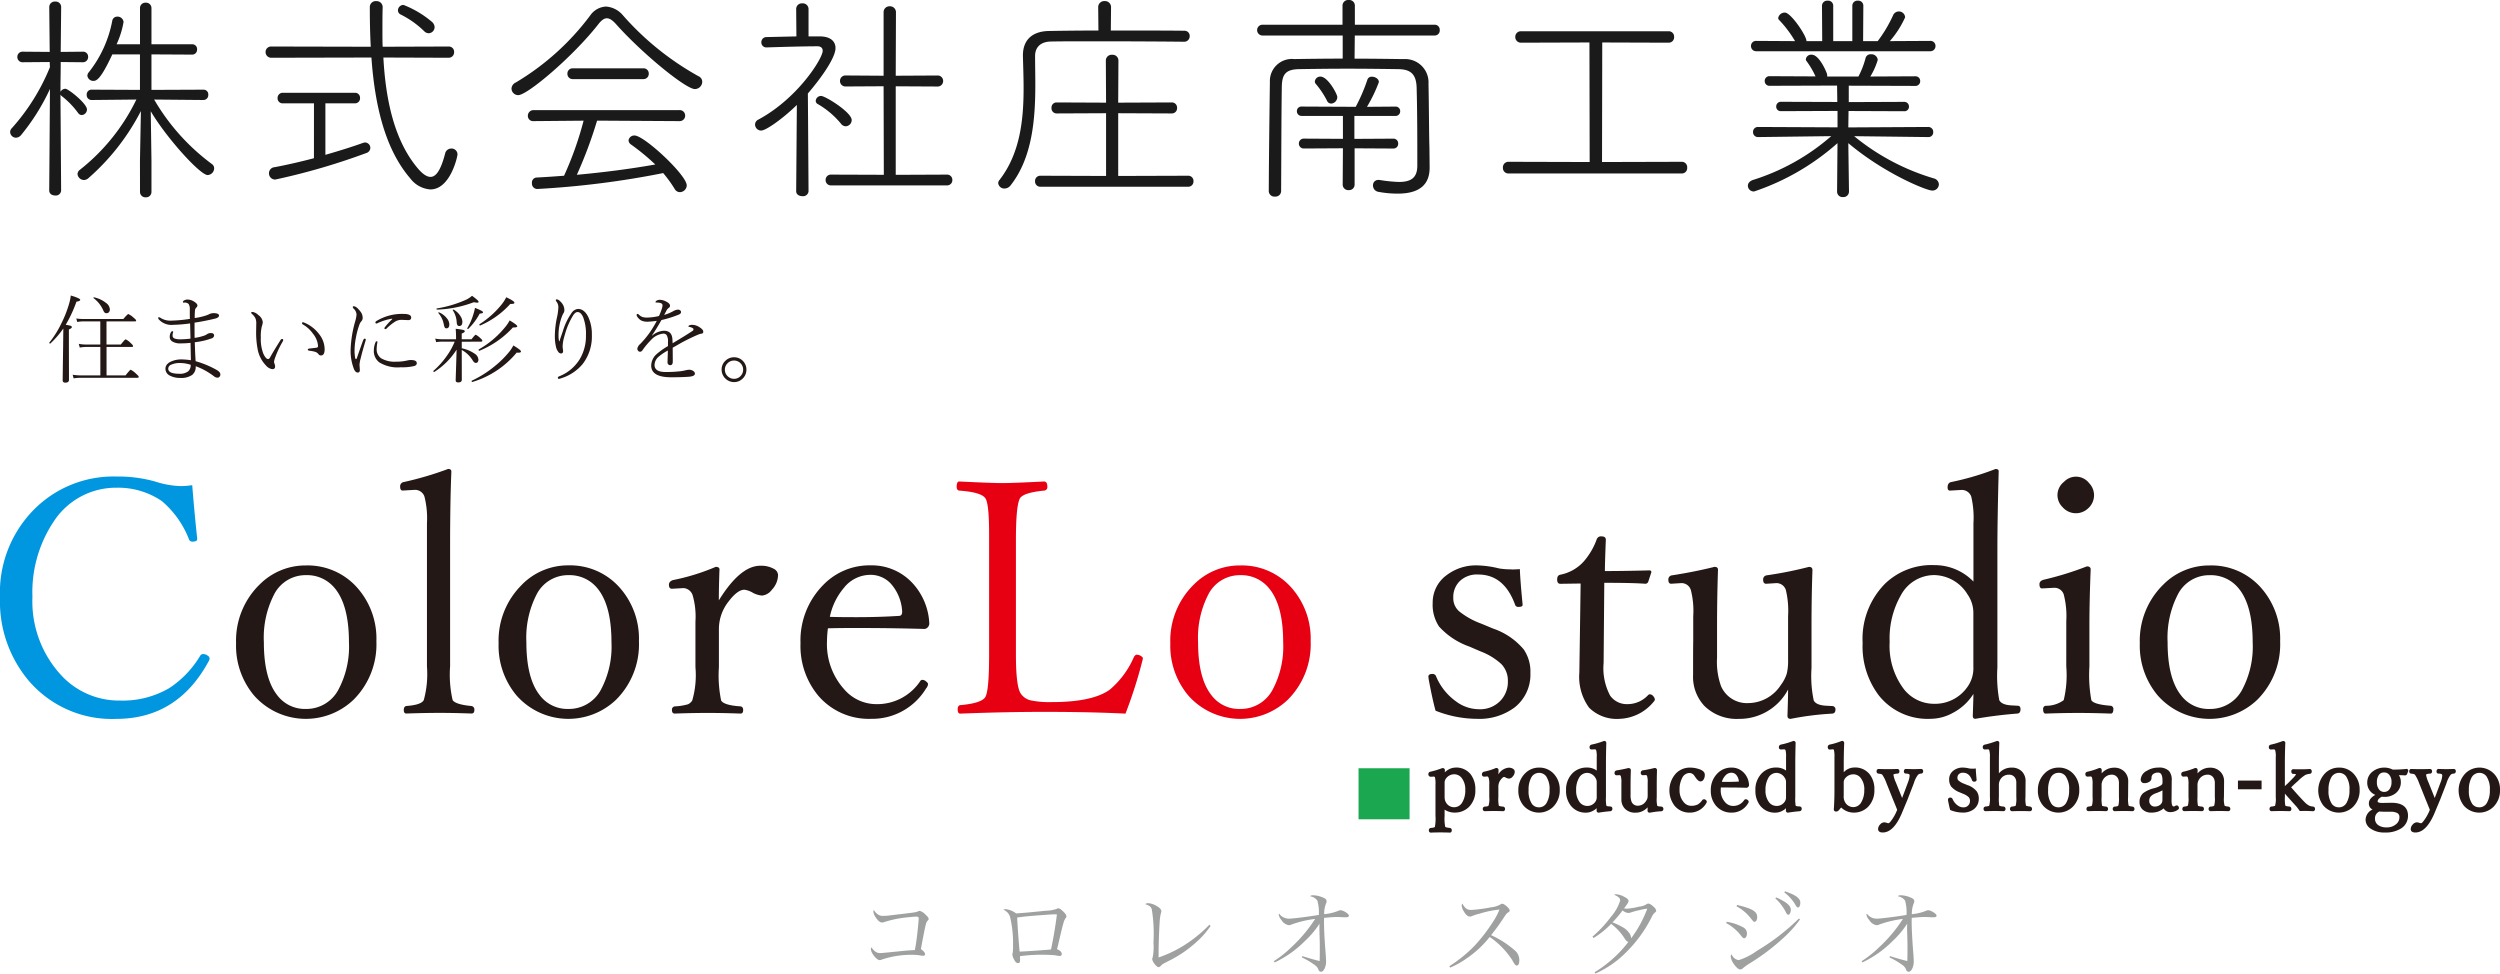
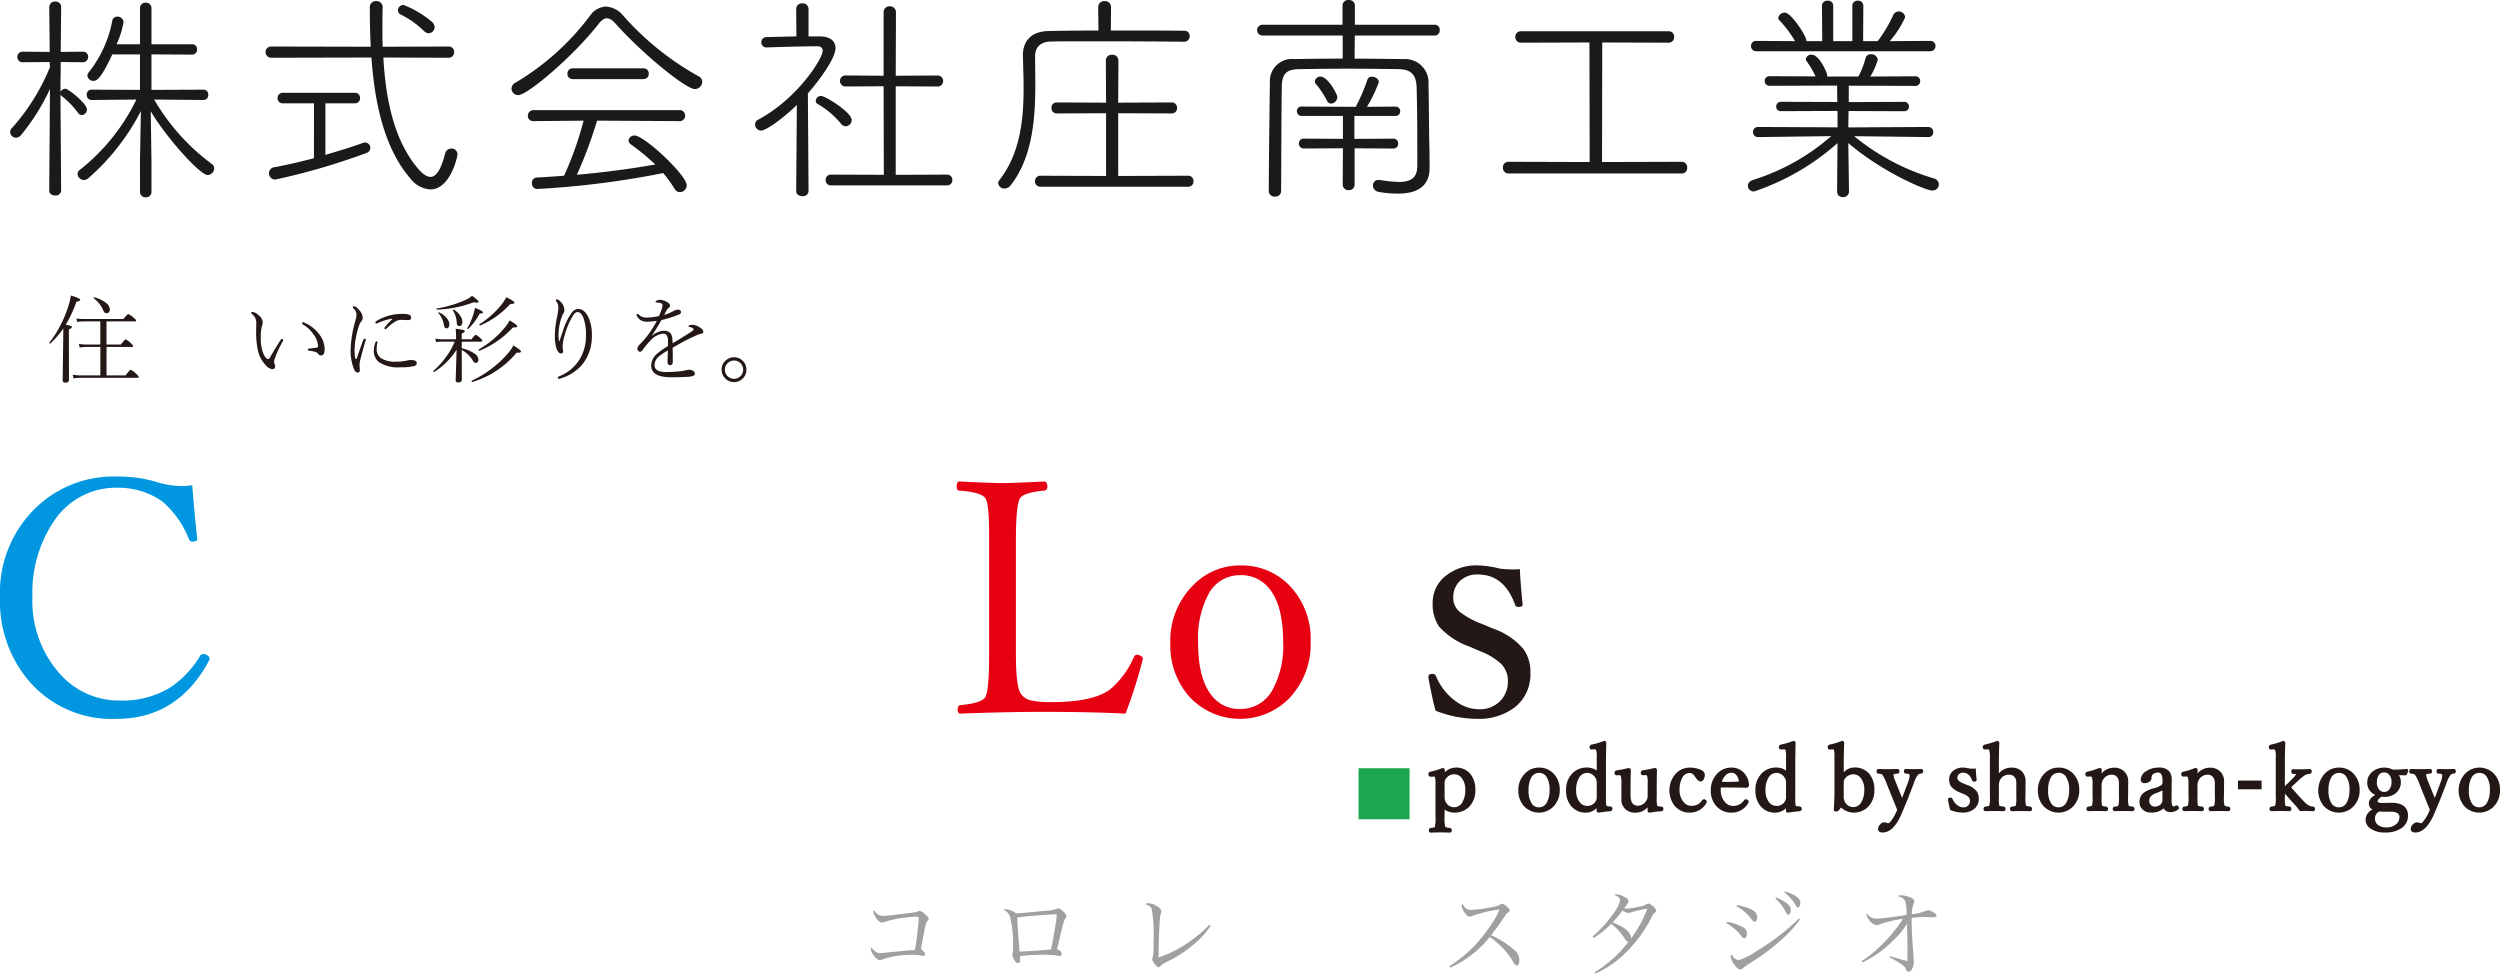
<svg xmlns="http://www.w3.org/2000/svg" width="267" height="103.983" viewBox="0 0 267 103.983">
  <defs>
    <clipPath id="clip-path">
      <rect id="長方形_10577" data-name="長方形 10577" width="267" height="72.423" fill="none" />
    </clipPath>
  </defs>
  <g id="グループ_48577" data-name="グループ 48577" transform="translate(-34 -7.44)">
    <g id="グループ_48575" data-name="グループ 48575">
      <path id="sp-open-logo" d="M14.952.96a.575.575,0,0,0,.624.552.568.568,0,0,0,.6-.552V-2.4L16.1-7.68c1.68,2.856,5.28,6.816,6.072,6.816a.734.734,0,0,0,.7-.72.548.548,0,0,0-.24-.456,22.835,22.835,0,0,1-6.168-6.888l5.28.048a.517.517,0,0,0,.5-.552.5.5,0,0,0-.5-.552l-5.568.024v-3.792l4.344.024a.521.521,0,0,0,.528-.552.509.509,0,0,0-.528-.552H16.176V-18.72a.575.575,0,0,0-.624-.552.568.568,0,0,0-.6.552v3.888h-2.5a9.552,9.552,0,0,0,.744-2.376.64.64,0,0,0-.672-.576.534.534,0,0,0-.528.408,12.6,12.6,0,0,1-2.52,5.544.576.576,0,0,0-.144.36.633.633,0,0,0,.648.552c.336,0,.792-.192,2.016-2.832h2.952V-9.96l-5.16-.024a.509.509,0,0,0-.528.552.521.521,0,0,0,.528.552l4.776-.048A21.4,21.4,0,0,1,8.52-1.416a.58.58,0,0,0-.24.456.7.7,0,0,0,.7.624.755.755,0,0,0,.456-.192A24.217,24.217,0,0,0,15.048-7.7l-.1,5.28ZM5.256.768c0,.384.312.552.648.552A.561.561,0,0,0,6.528.768S6.48-6.552,6.456-9.456a.636.636,0,0,0,.12.144,8.96,8.96,0,0,1,1.752,1.8.5.5,0,0,0,.408.24.6.6,0,0,0,.552-.6c0-.624-1.992-2.208-2.3-2.208a.6.6,0,0,0-.528.336v-.816c0-.24.024-1.2.024-2.376l2.352.024a.553.553,0,0,0,.576-.576.529.529,0,0,0-.552-.552l-2.376.024.048-4.8a.579.579,0,0,0-.624-.576.587.587,0,0,0-.648.576l.048,4.8-2.88-.024a.548.548,0,0,0-.576.552.553.553,0,0,0,.576.576l2.88-.024.024.552a22.389,22.389,0,0,1-4.056,6.5.586.586,0,0,0-.192.432.631.631,0,0,0,.624.6.749.749,0,0,0,.528-.264,22.71,22.71,0,0,0,3.1-4.944ZM45.792-16.008a.662.662,0,0,0,.624-.672.8.8,0,0,0-.264-.528A10.751,10.751,0,0,0,43.1-19.032a.589.589,0,0,0-.6.576.5.5,0,0,0,.312.456,9.888,9.888,0,0,1,2.472,1.752A.707.707,0,0,0,45.792-16.008ZM47.9-13.392a.578.578,0,0,0,.6-.6.566.566,0,0,0-.6-.6l-7.032.024c-.024-.6-.024-1.2-.024-1.8,0-.792,0-1.608.024-2.376v-.024a.641.641,0,0,0-.672-.672.634.634,0,0,0-.7.6c0,1.416.024,2.856.1,4.272l-10.608-.024a.586.586,0,0,0-.624.6.6.6,0,0,0,.624.6l10.68-.024c.36,5.064,1.44,9.768,4.152,12.912A2.952,2.952,0,0,0,45.96.672c2.136,0,2.9-3.5,2.9-3.744a.63.63,0,0,0-.672-.624.673.673,0,0,0-.648.528c-.432,1.68-.936,2.5-1.56,2.5-.384,0-.816-.288-1.32-.864C42.072-4.56,41.184-9,40.944-13.416ZM33.528-2.664c-1.44.384-2.928.72-4.2.96a.642.642,0,0,0-.6.648.655.655,0,0,0,.672.672,70.537,70.537,0,0,0,9.72-2.832.588.588,0,0,0,.432-.552A.579.579,0,0,0,39-4.344a.853.853,0,0,0-.24.048c-.984.36-2.424.816-4.008,1.272v-5.5H37.9a.534.534,0,0,0,.552-.576.527.527,0,0,0-.552-.552h-7.68a.553.553,0,0,0-.576.576.535.535,0,0,0,.576.552h3.312ZM75-10.824a.652.652,0,0,0-.408-.6,30.349,30.349,0,0,1-8.064-6.5,2.6,2.6,0,0,0-1.8-.936,2.182,2.182,0,0,0-1.7.96,27.422,27.422,0,0,1-7.944,7.152.753.753,0,0,0-.456.648.718.718,0,0,0,.72.7c.984,0,5.856-4.128,8.544-7.56.336-.432.624-.648.912-.648.312,0,.624.216,1.008.648,2.808,3.144,7.44,6.912,8.4,6.912A.794.794,0,0,0,75-10.824Zm-6.312-.288a.56.56,0,0,0,.6-.576.553.553,0,0,0-.576-.576H61.176a.553.553,0,0,0-.576.576.553.553,0,0,0,.576.576Zm3.864,4.488a.586.586,0,0,0,.624-.6.581.581,0,0,0-.624-.576H56.976a.6.6,0,0,0-.6.624.548.548,0,0,0,.576.552l5.376-.048A35.642,35.642,0,0,1,60.24-.792c-.96.072-1.944.144-2.928.192a.533.533,0,0,0-.5.6.575.575,0,0,0,.552.624,94.607,94.607,0,0,0,13.464-1.7A13.238,13.238,0,0,1,72.072.648.632.632,0,0,0,72.6.96a.742.742,0,0,0,.744-.72c0-1.1-4.536-5.328-5.568-5.328a.616.616,0,0,0-.648.528.573.573,0,0,0,.264.432,23.992,23.992,0,0,1,2.592,2.136c-2.712.48-5.52.84-8.376,1.1a46.6,46.6,0,0,0,2.16-5.784ZM101.112.24a.56.56,0,0,0,.6-.576.56.56,0,0,0-.6-.576l-5.448.024v-9.456l4.44.024a.586.586,0,0,0,.624-.6.581.581,0,0,0-.624-.576l-4.44.024.024-6.792a.63.63,0,0,0-.672-.624.623.623,0,0,0-.648.624v6.792L90.312-11.5a.574.574,0,0,0-.6.576.579.579,0,0,0,.6.6l4.056-.024.024,9.456L88.776-.912a.56.56,0,0,0-.6.576.56.56,0,0,0,.6.576ZM85.032.864c0,.36.336.528.672.528a.578.578,0,0,0,.648-.528S86.3-7.32,86.28-9.576c1.368-1.584,2.952-3.792,2.952-4.848,0-.72-.528-1.224-1.608-1.248H86.352V-18.6a.611.611,0,0,0-.672-.6.6.6,0,0,0-.648.6l.024,2.928-3.192.072a.542.542,0,0,0-.552.552.529.529,0,0,0,.552.552h.024c1.464-.048,4.008-.12,5.424-.12.336,0,.552.168.552.48,0,.816-2.664,5.088-6.864,7.344a.6.6,0,0,0-.36.552.657.657,0,0,0,.648.624c.528,0,2.376-1.32,3.816-2.736Zm5.28-6.936a.666.666,0,0,0,.648-.672c0-.816-2.808-2.568-3.264-2.568a.56.56,0,0,0-.576.528.388.388,0,0,0,.216.336A9.1,9.1,0,0,1,89.808-6.36.657.657,0,0,0,90.312-6.072ZM126.888.384a.56.56,0,0,0,.576-.6.553.553,0,0,0-.576-.576l-7.464.024v-6.7l5.712.024a.56.56,0,0,0,.576-.6.553.553,0,0,0-.576-.576l-5.712.024.024-4.488a.616.616,0,0,0-.672-.624.616.616,0,0,0-.672.624l.024,4.488-5.3-.024a.543.543,0,0,0-.528.576.55.55,0,0,0,.528.6l5.3-.024v6.7L111.12-.792a.553.553,0,0,0-.576.576.56.56,0,0,0,.576.6ZM117.312-16.3c-2.016,0-3.912.024-5.232.048-2.064.024-2.832,1.176-2.832,2.592v.072c.024,1.08.072,2.232.072,3.432,0,3.36-.36,6.984-2.592,9.84a.505.505,0,0,0-.12.312.649.649,0,0,0,.7.576.822.822,0,0,0,.624-.336c2.352-2.976,2.64-7.2,2.64-10.752,0-1.1-.024-2.16-.024-3.072,0-.816.48-1.512,1.68-1.536,1.008-.024,2.9-.024,5.016-.024,3.432,0,7.44.024,9.24.048a.588.588,0,0,0,.576-.6.548.548,0,0,0-.552-.576c-1.632-.024-4.776-.024-7.872-.024l.024-2.472a.641.641,0,0,0-.672-.672.647.647,0,0,0-.7.672ZM152.664-3.768c-.048-1.56-.048-4.392-.1-6.84a2.494,2.494,0,0,0-2.64-2.64c-1.8-.024-3.552-.048-5.256-.048l.024-2.472h8.52a.534.534,0,0,0,.552-.576.534.534,0,0,0-.552-.576H144.7v-2.064a.6.6,0,0,0-.648-.576.607.607,0,0,0-.672.576v2.064h-8.52a.574.574,0,0,0-.6.576.574.574,0,0,0,.6.576H143.4V-13.3c-1.776,0-3.5.024-5.184.048a2.356,2.356,0,0,0-2.592,2.448c-.048,3.552-.1,7.656-.12,11.664a.607.607,0,0,0,.672.576.6.6,0,0,0,.648-.576c.024-4.224.024-7.848.072-11.136.024-1.32.384-1.872,1.848-1.9,1.584-.024,3.36-.048,5.184-.048s3.7.024,5.424.048c1.3.024,1.9.528,1.944,1.968.072,2.592.072,5.568.072,8.352,0,1.32-.72,1.728-1.968,1.728a15.409,15.409,0,0,1-2.088-.216h-.1a.56.56,0,0,0-.576.6.683.683,0,0,0,.576.672,11.365,11.365,0,0,0,2.064.192c2.664,0,3.408-1.272,3.408-2.76v-.12Zm-3.84.072a.5.5,0,0,0,.5-.528.5.5,0,0,0-.5-.528l-4.176.024V-7.176h4.392a.491.491,0,0,0,.5-.5.478.478,0,0,0-.5-.5l-3.048.024a15.737,15.737,0,0,0,1.272-2.64c0-.336-.384-.576-.744-.576a.47.47,0,0,0-.48.312,18.62,18.62,0,0,1-1.248,2.9H144l-4.992-.024a.478.478,0,0,0-.5.5.491.491,0,0,0,.5.5h4.416v2.448l-4.176-.024a.517.517,0,0,0-.528.528.517.517,0,0,0,.528.528l4.176-.024L143.4.144a.591.591,0,0,0,.648.6.584.584,0,0,0,.624-.6V-3.72Zm-6.648-4.8a.706.706,0,0,0,.648-.7c0-.312-1.008-2.184-1.8-2.184a.584.584,0,0,0-.6.528.387.387,0,0,0,.072.216,9.266,9.266,0,0,1,1.224,1.824A.48.48,0,0,0,142.176-8.5ZM179.64-1.032a.575.575,0,0,0,.552-.624.575.575,0,0,0-.552-.624l-8.544.024.024-12.768,7.1.024a.579.579,0,0,0,.576-.624.572.572,0,0,0-.576-.6H162.432a.593.593,0,0,0-.6.6.6.6,0,0,0,.6.624l7.32-.024.024,12.768-8.664-.024a.584.584,0,0,0-.6.624.584.584,0,0,0,.6.624ZM205.968-4.92a.5.5,0,0,0,.5-.528A.521.521,0,0,0,205.944-6l-8.544.048.024-1.752,5.952.024a.478.478,0,0,0,.5-.5.491.491,0,0,0-.5-.5l-5.928.024v-1.752l7.128.024a.5.5,0,0,0,.5-.528.491.491,0,0,0-.5-.5l-4.824.024a7.536,7.536,0,0,0,.792-1.776.67.67,0,0,0-.72-.6.551.551,0,0,0-.576.384,9.216,9.216,0,0,1-.768,1.992h-3.336v-.1a.6.6,0,0,0-.024-.192c-.168-.48-.888-2.04-1.632-2.04a.573.573,0,0,0-.624.48.344.344,0,0,0,.1.24A9.161,9.161,0,0,1,193.9-11.4l-4.9-.024a.5.5,0,0,0-.528.528.5.5,0,0,0,.528.5l7.2-.024.024,1.752L190.2-8.688a.491.491,0,0,0-.5.5.478.478,0,0,0,.5.5l6.048-.024v1.752L187.752-6a.517.517,0,0,0-.528.528.523.523,0,0,0,.528.552l7.824-.1A23.263,23.263,0,0,1,187.2-.336c-.384.144-.528.384-.528.624a.628.628,0,0,0,.672.6,25.7,25.7,0,0,0,8.9-5.16L196.2.912a.579.579,0,0,0,.624.576.591.591,0,0,0,.648-.6l-.072-5.16c3.84,3.24,8.352,5.064,8.952,5.064a.683.683,0,0,0,.72-.672.69.69,0,0,0-.528-.624,24.237,24.237,0,0,1-8.52-4.512Zm.168-9.168a.548.548,0,0,0,.576-.552.535.535,0,0,0-.576-.552l-4.3.024a10.324,10.324,0,0,0,1.632-2.544.662.662,0,0,0-.672-.624.671.671,0,0,0-.624.432,14.415,14.415,0,0,1-1.632,2.736h-1.56l.024-3.768a.534.534,0,0,0-.576-.552.541.541,0,0,0-.6.552v3.768h-2.04v-3.768a.541.541,0,0,0-.6-.552.553.553,0,0,0-.6.552l.024,3.768h-1.68c0-.6-1.68-3.048-2.3-3.048a.711.711,0,0,0-.72.576.293.293,0,0,0,.1.216,12.106,12.106,0,0,1,1.7,2.256l-4.152-.024a.529.529,0,0,0-.552.552.542.542,0,0,0,.552.552Z" transform="translate(34 27)" fill="#1a1a1a" />
      <g id="グループ_48566" data-name="グループ 48566" transform="translate(34 39)">
        <g id="グループ_48565" data-name="グループ 48565" clip-path="url(#clip-path)">
          <path id="パス_63315" data-name="パス 63315" d="M216.763,152.9a.868.868,0,0,0,.578.162,5.04,5.04,0,0,0,.71-.05c2.768-.325,2.768-.325,3-.426a.541.541,0,0,1,.193-.06,1.323,1.323,0,0,1,.588.374q.365.32.365.486c0,.072-.031.113-.1.183-.183.184-.223.346-.729,3.033.04.029.071.059.091.071.274.233.355.344.355.487,0,.1-.081.162-.223.162a1.421,1.421,0,0,1-.263-.03,4.742,4.742,0,0,0-.893-.071,9.959,9.959,0,0,0-3.265.515.528.528,0,0,1-.2.052c-.335,0-.943-.772-.943-1.186a.416.416,0,0,1,.05-.183c.324.446.578.618.943.618.1,0,.345-.021.528-.04.334-.031.811-.082,1.44-.143.882-.092.892-.092,1.734-.142.1-.486.162-.9.273-1.855.051-.417.142-1.4.142-1.531s-.071-.183-.283-.183c-.173,0-.943.071-1.359.123a11.653,11.653,0,0,0-2.089.475.566.566,0,0,1-.192.03c-.2,0-.426-.181-.669-.547a1.391,1.391,0,0,1-.254-.619.382.382,0,0,1,.052-.172,1.435,1.435,0,0,0,.425.466" transform="translate(-123.017 -86.807)" fill="#9fa0a0" />
          <path id="パス_63316" data-name="パス 63316" d="M249.124,152.1a2.228,2.228,0,0,1,1.146.456c.366-.01,1.592-.121,3.164-.283a3.907,3.907,0,0,0,1.177-.2.321.321,0,0,1,.171-.061c.122,0,.3.122.528.345s.335.385.335.508a.285.285,0,0,1-.081.192,1.559,1.559,0,0,0-.243.558c-.1.335-.152.558-.426,1.714-.182.791-.182.791-.254,1.044.345.151.508.325.508.518a.2.2,0,0,1-.192.212,2.985,2.985,0,0,1-.5-.071c-.253-.03-.862-.061-1.44-.061a17.42,17.42,0,0,0-2.331.153c.009.254.009.264.009.374,0,.275-.05.366-.223.366s-.3-.143-.456-.456a1.173,1.173,0,0,1-.142-.468.56.56,0,0,1,.04-.2,6.129,6.129,0,0,0,.031-.811,12.1,12.1,0,0,0-.325-3.031,1.24,1.24,0,0,0-.7-.731.341.341,0,0,1,.2-.061m1.532,4.533c.761-.03,2.768-.171,3.346-.232.234-1.044.528-2.8.629-3.742-.132-.01-.182-.01-.274-.01-.2,0-.73.04-2,.132-1.1.091-1.44.132-1.967.213.05,1.035.172,2.728.264,3.64" transform="translate(-141.752 -86.565)" fill="#9fa0a0" />
          <path id="パス_63317" data-name="パス 63317" d="M291.066,153.165a9.031,9.031,0,0,1-1.511,1.723,12.757,12.757,0,0,1-3.062,2.069c-.567.294-.578.294-.76.487a.31.31,0,0,1-.234.131c-.2,0-.669-.6-.669-.871,0-.05,0-.05.051-.182a5.735,5.735,0,0,0,.081-1.552,16.331,16.331,0,0,0-.183-3.6c-.091-.253-.254-.375-.7-.527a.48.48,0,0,1,.314-.1,1.911,1.911,0,0,1,.811.243c.4.214.6.416.6.618a.513.513,0,0,1-.05.214,5.493,5.493,0,0,0-.132,1c-.051.619-.111,2.465-.111,3.214v.506a12.9,12.9,0,0,0,3.457-1.794,13.741,13.741,0,0,0,1.967-1.7Z" transform="translate(-161.773 -85.842)" fill="#9fa0a0" />
-           <path id="パス_63318" data-name="パス 63318" d="M315.988,155.824a11.838,11.838,0,0,0,1.926-1.541,15.485,15.485,0,0,0,2.485-2.972,11.358,11.358,0,0,0-2.5.589.888.888,0,0,1-.324.08,1.165,1.165,0,0,1-.771-.548,1.235,1.235,0,0,1-.294-.567.228.228,0,0,1,.04-.122,1.3,1.3,0,0,0,1.044.538c.418,0,2.12-.213,3.2-.4a4.538,4.538,0,0,0-.153-1.521,1.125,1.125,0,0,0-.771-.465c.082-.1.122-.111.336-.111a2.857,2.857,0,0,1,1.126.283c.221.113.292.193.292.366a.445.445,0,0,1-.059.223,2.991,2.991,0,0,0-.2,1.145,5.215,5.215,0,0,0,1.533-.365.5.5,0,0,1,.212-.052c.305,0,.893.376.893.569,0,.132-.092.182-.345.182-.059,0-.172,0-.355-.009-.243-.012-.435-.021-.558-.021-.324,0-.638.021-1.389.091,0,.132-.01.254-.01.315,0,.882.061,2.027.162,3.275.04.5.061.87.061,1.094,0,.548-.265,1.075-.529,1.075a.307.307,0,0,1-.282-.212.975.975,0,0,0-.366-.487,8.287,8.287,0,0,0-1.418-.842l.05-.132c.923.285,1.4.416,1.856.527.01-.2.019-.7.019-1.258,0-.252,0-.567-.01-.952-.021-.659-.031-1.115-.031-1.348,0-.092,0-.244.01-.437a9.475,9.475,0,0,1-1.582,1.877,11.364,11.364,0,0,1-3.2,2.262Z" transform="translate(-179.944 -84.729)" fill="#9fa0a0" />
          <path id="パス_63319" data-name="パス 63319" d="M359.523,157.527a14.563,14.563,0,0,0,2.728-2.219,18.01,18.01,0,0,0,1.937-2.525,6.875,6.875,0,0,0,.691-1.308,10.733,10.733,0,0,0-2.139.445,5.218,5.218,0,0,0-.853.275.484.484,0,0,1-.171.03c-.224,0-.437-.183-.659-.578a1.245,1.245,0,0,1-.214-.609.41.41,0,0,1,.071-.2c.294.527.508.68.953.68a16.128,16.128,0,0,0,2.13-.284,2.617,2.617,0,0,0,.954-.285.4.4,0,0,1,.233-.092c.214,0,.79.517.79.71a.236.236,0,0,1-.132.193c-.214.143-.214.143-.576.69-.488.73-.488.73-1.279,1.764a10.006,10.006,0,0,1,2.626,1.714,1.34,1.34,0,0,1,.385,1c0,.325-.1.527-.274.527-.071,0-.151-.052-.233-.162a3.326,3.326,0,0,1-.242-.406,8.7,8.7,0,0,0-2.414-2.483,11.007,11.007,0,0,1-2.453,2.281,9.089,9.089,0,0,1-1.775.994Z" transform="translate(-204.735 -85.896)" fill="#9fa0a0" />
          <path id="パス_63320" data-name="パス 63320" d="M395.269,156.853a13.135,13.135,0,0,0,1.9-1.41,12.122,12.122,0,0,0,1.7-1.835c-.16-.031-.222-.082-.435-.406a5.672,5.672,0,0,0-1.409-1.51,9.357,9.357,0,0,1-1.877,1.51l-.112-.151a12.871,12.871,0,0,0,1.958-2.1,4.782,4.782,0,0,0,1-1.764c0-.235-.174-.4-.649-.609a.5.5,0,0,1,.221-.051,2.22,2.22,0,0,1,.9.294c.284.152.417.294.417.426s-.093.294-.478.781a1.011,1.011,0,0,0,.286.042,7.688,7.688,0,0,0,1.347-.223,1.729,1.729,0,0,0,.8-.274.326.326,0,0,1,.161-.05c.131,0,.305.1.569.344a.732.732,0,0,1,.273.416c0,.071-.039.122-.141.2a1.315,1.315,0,0,0-.334.465,14.314,14.314,0,0,1-3.428,4.42,10.817,10.817,0,0,1-2.6,1.632Zm4.837-6.642a9.322,9.322,0,0,0-.934.244.815.815,0,0,1-.315.07,1.04,1.04,0,0,1-.608-.274,12.015,12.015,0,0,1-1.076,1.279,6.4,6.4,0,0,1,.974.456,2.129,2.129,0,0,1,.883.79.96.96,0,0,1,.132.457,12.559,12.559,0,0,0,1.723-3.163,4.8,4.8,0,0,0-.78.141" transform="translate(-224.957 -84.581)" fill="#9fa0a0" />
          <path id="パス_63321" data-name="パス 63321" d="M428.255,151.054a5.389,5.389,0,0,1,1.773.6.723.723,0,0,1,.385.669c0,.263-.131.487-.282.487-.1,0-.164-.04-.315-.232a5.012,5.012,0,0,0-1.622-1.39Zm7.828-.254a11.856,11.856,0,0,1-1.512,1.733,22.961,22.961,0,0,1-3.842,2.95,6.237,6.237,0,0,0-.781.559.339.339,0,0,1-.233.1c-.2,0-.435-.192-.721-.608a1.7,1.7,0,0,1-.313-.781.336.336,0,0,1,.092-.233.963.963,0,0,0,.76.628,6.694,6.694,0,0,0,1.947-.994,23.664,23.664,0,0,0,4.484-3.447Zm-6.713-1.542c1.623.385,2.14.7,2.14,1.289,0,.284-.122.508-.273.508-.112,0-.112,0-.547-.538a4.672,4.672,0,0,0-1.39-1.115Zm4.158-.81c1.085.475,1.572.882,1.572,1.308a.792.792,0,0,1-.143.487.149.149,0,0,1-.122.05c-.111,0-.141-.03-.283-.3a5.038,5.038,0,0,0-1.105-1.439Zm.944-.648c1.134.374,1.642.75,1.642,1.206,0,.294-.1.518-.244.518-.09,0-.151-.061-.263-.254a4.514,4.514,0,0,0-1.206-1.359Z" transform="translate(-243.841 -84.167)" fill="#9fa0a0" />
          <path id="パス_63322" data-name="パス 63322" d="M461.8,155.824a11.854,11.854,0,0,0,1.926-1.541,15.444,15.444,0,0,0,2.483-2.972,11.3,11.3,0,0,0-2.5.589.906.906,0,0,1-.325.08,1.16,1.16,0,0,1-.771-.548,1.24,1.24,0,0,1-.3-.567.215.215,0,0,1,.042-.122,1.3,1.3,0,0,0,1.044.538c.416,0,2.12-.213,3.193-.4a4.587,4.587,0,0,0-.151-1.521,1.132,1.132,0,0,0-.771-.465c.081-.1.122-.111.334-.111a2.841,2.841,0,0,1,1.126.283c.223.113.294.193.294.366a.436.436,0,0,1-.061.223,2.951,2.951,0,0,0-.2,1.145,5.194,5.194,0,0,0,1.531-.365.507.507,0,0,1,.213-.052c.3,0,.893.376.893.569,0,.132-.093.182-.347.182-.059,0-.17,0-.353-.009-.244-.012-.437-.021-.559-.021-.325,0-.638.021-1.387.091,0,.132-.01.254-.01.315,0,.882.062,2.027.161,3.275.042.5.061.87.061,1.094,0,.548-.264,1.075-.527,1.075a.3.3,0,0,1-.283-.212,1,1,0,0,0-.366-.487,8.552,8.552,0,0,0-1.42-.842l.052-.132c.922.285,1.4.416,1.855.527.012-.2.021-.7.021-1.258,0-.252,0-.567-.009-.952-.021-.659-.033-1.115-.033-1.348,0-.092,0-.244.012-.437a9.485,9.485,0,0,1-1.582,1.877,11.373,11.373,0,0,1-3.2,2.262Z" transform="translate(-262.978 -84.729)" fill="#9fa0a0" />
          <path id="パス_63323" data-name="パス 63323" d="M19.316,45.928a8.389,8.389,0,0,0,1.213-.1q.253,3.151.53,5.673v.1c0,.172-.178.259-.53.259a.374.374,0,0,1-.343-.239,10.144,10.144,0,0,0-2.9-4.093A8.28,8.28,0,0,0,12.5,46.1a7.932,7.932,0,0,0-6.768,3.617,13.584,13.584,0,0,0-2.268,8.046,11.613,11.613,0,0,0,2.984,8.268,8.4,8.4,0,0,0,6.376,2.8,9.821,9.821,0,0,0,5.285-1.348,10.641,10.641,0,0,0,3.275-3.444.359.359,0,0,1,.339-.17.734.734,0,0,1,.461.17.371.371,0,0,1,.2.289.549.549,0,0,1-.1.307q-3.325,6.154-9.889,6.155a11.668,11.668,0,0,1-9.325-4.075A13.129,13.129,0,0,1,0,57.831a12.6,12.6,0,0,1,3.956-9.716,11.958,11.958,0,0,1,8.507-3.21,14.547,14.547,0,0,1,4.092.53,9.8,9.8,0,0,0,2.761.493" transform="translate(0 -25.572)" fill="#0097e0" />
-           <path id="パス_63324" data-name="パス 63324" d="M61.068,55.39a6.9,6.9,0,0,1,4.961-2.046A7.056,7.056,0,0,1,71.57,55.8a8.184,8.184,0,0,1,1.978,5.641,8.353,8.353,0,0,1-2.438,6.242,7.378,7.378,0,0,1-10.638-.461,8.256,8.256,0,0,1-1.91-5.56,8.375,8.375,0,0,1,2.506-6.275m8.081.445a3.812,3.812,0,0,0-3.119-1.452,3.767,3.767,0,0,0-3.392,2.03,10.1,10.1,0,0,0-1.109,5.134q0,3.834,1.416,5.641a3.689,3.689,0,0,0,3.085,1.484,3.861,3.861,0,0,0,3.444-2.027,9.777,9.777,0,0,0,1.143-5.1q0-3.888-1.468-5.712m9.458,11.9a10.51,10.51,0,0,0,.341-3.593v-15.3a9.435,9.435,0,0,0-.272-2.864,1.062,1.062,0,0,0-1.091-.7l-1.228.072c-.182,0-.272-.139-.272-.409a.455.455,0,0,1,.39-.5,35.31,35.31,0,0,0,4.739-1.4c.228,0,.341.1.341.289q-.138,3.221-.135,8.306v12.5a11.994,11.994,0,0,0,.271,3.593c.194.308.86.522,1.994.631a.373.373,0,0,1,.326.427c0,.251-.1.376-.308.376-1.4-.049-2.507-.069-3.325-.069-.932,0-2.142.019-3.63.069q-.274,0-.275-.376c0-.249.092-.392.275-.427,1.068-.079,1.688-.291,1.856-.631m10.5-12.343a6.9,6.9,0,0,1,4.961-2.046A7.061,7.061,0,0,1,99.61,55.8a8.2,8.2,0,0,1,1.977,5.641,8.35,8.35,0,0,1-2.439,6.242,7.379,7.379,0,0,1-10.639-.461,8.266,8.266,0,0,1-1.909-5.56,8.366,8.366,0,0,1,2.506-6.275m8.082.445a3.818,3.818,0,0,0-3.121-1.452,3.77,3.77,0,0,0-3.393,2.03,10.113,10.113,0,0,0-1.108,5.134q0,3.834,1.417,5.641a3.69,3.69,0,0,0,3.084,1.484,3.861,3.861,0,0,0,3.446-2.027,9.79,9.79,0,0,0,1.141-5.1q0-3.888-1.466-5.712m13-2.03q-.07,2.032-.067,3.275,2.282-3.7,4.432-3.7a2.785,2.785,0,0,1,1.433.325.8.8,0,0,1,.46.662,2.359,2.359,0,0,1-.667,1.584,1.484,1.484,0,0,1-1.039.615,2.493,2.493,0,0,1-.989-.3,2.384,2.384,0,0,0-.9-.325q-.748,0-1.723,1.3a4.749,4.749,0,0,0-1,2.933V64.2a13.242,13.242,0,0,0,.238,3.566c.194.338.885.552,2.08.629.18.032.273.164.273.392,0,.251-.092.376-.273.376-1.4-.049-2.55-.069-3.46-.069-.979,0-2.167.019-3.566.069-.2,0-.306-.125-.306-.376a.346.346,0,0,1,.306-.392,6.021,6.021,0,0,0,1.4-.222,1.036,1.036,0,0,0,.461-.407,9.747,9.747,0,0,0,.341-3.566V59.332a8.152,8.152,0,0,0-.307-2.832,1.109,1.109,0,0,0-.954-.738l-1.246.072q-.324,0-.324-.427c0-.236.141-.4.428-.5a22.909,22.909,0,0,0,4.57-1.413c.273,0,.408.1.408.307m15,6.221q-2.336,0-3.427.037a11.622,11.622,0,0,0-.1,1.415,7.2,7.2,0,0,0,1.825,5.081,4.532,4.532,0,0,0,3.375,1.6,5.522,5.522,0,0,0,4.758-2.454.262.262,0,0,1,.237-.138.613.613,0,0,1,.409.186c.126.095.187.185.187.275a.75.75,0,0,1-.2.443,6.712,6.712,0,0,1-5.866,3.257,7.094,7.094,0,0,1-5.659-2.475,8.3,8.3,0,0,1-1.893-5.59,8.423,8.423,0,0,1,2.421-6.225,6.852,6.852,0,0,1,5.047-2.1,5.925,5.925,0,0,1,4.587,2,6.784,6.784,0,0,1,1.7,4.193.592.592,0,0,1-.171.429.5.5,0,0,1-.357.169q-3.529-.1-6.872-.1m-1.654-4.363a6.949,6.949,0,0,0-1.568,3.171c.682.025,1.636.035,2.864.035q2.369,0,4.518-.136c.227,0,.343-.152.343-.462A4.861,4.861,0,0,0,128.5,55.3a2.952,2.952,0,0,0-2.2-.954,3.631,3.631,0,0,0-2.762,1.314" transform="translate(-33.349 -24.514)" fill="#231815" />
          <path id="パス_63325" data-name="パス 63325" d="M257.181,65.2a49.338,49.338,0,0,1-1.824,5.728q-3.735-.188-8.7-.188-4.144,0-8.953.188c-.18,0-.27-.156-.27-.463,0-.258.09-.408.27-.442q2.233-.2,2.662-.835.427-.614.425-4.588V51.76q0-3.239-.391-3.817c-.285-.446-1.216-.721-2.8-.835-.18-.024-.273-.159-.273-.408,0-.378.093-.564.273-.564q3.529.171,4.587.172c.747,0,2.239-.058,4.467-.172.239,0,.357.186.357.564a.36.36,0,0,1-.357.408q-2.216.222-2.575.835c-.283.522-.425,2-.425,4.414V64.6q0,3.379.5,4.162a1.755,1.755,0,0,0,1.072.749,9.849,9.849,0,0,0,2.268.186q4.349,0,6.189-1.33a9.447,9.447,0,0,0,2.575-3.492c.1-.159.2-.241.29-.241a.905.905,0,0,1,.46.139c.136.091.206.175.206.255Z" transform="translate(-135.154 -26.273)" fill="#e60012" />
          <path id="パス_63326" data-name="パス 63326" d="M292.817,69.008a6.9,6.9,0,0,1,4.961-2.046,7.058,7.058,0,0,1,5.541,2.457,8.194,8.194,0,0,1,1.98,5.641,8.355,8.355,0,0,1-2.44,6.242,7.377,7.377,0,0,1-10.637-.461,8.255,8.255,0,0,1-1.911-5.56,8.37,8.37,0,0,1,2.507-6.274m8.079.445A3.811,3.811,0,0,0,297.778,68a3.766,3.766,0,0,0-3.393,2.03,10.108,10.108,0,0,0-1.109,5.134q0,3.833,1.416,5.641a3.687,3.687,0,0,0,3.086,1.484,3.858,3.858,0,0,0,3.443-2.027,9.778,9.778,0,0,0,1.143-5.1q0-3.889-1.468-5.712" transform="translate(-165.321 -38.132)" fill="#e60012" />
          <path id="パス_63327" data-name="パス 63327" d="M363.229,67.391c.26,0,.552-.013.871-.035.021.739.117,1.981.289,3.734v.1c0,.133-.154.2-.459.2a.331.331,0,0,1-.343-.242q-1.177-3.219-3.937-3.217a2.634,2.634,0,0,0-2.03.766,2.39,2.39,0,0,0-.631,1.719,1.859,1.859,0,0,0,.614,1.435,8.277,8.277,0,0,0,2.385,1.33l1.263.527a7.349,7.349,0,0,1,3.257,2.219,4.179,4.179,0,0,1,.717,2.523,4.456,4.456,0,0,1-1.67,3.664,6.308,6.308,0,0,1-4.06,1.229,12.091,12.091,0,0,1-4.4-.869c-.23-.829-.472-1.952-.736-3.359l-.03-.273c0-.193.14-.291.426-.291a.389.389,0,0,1,.376.205,6.246,6.246,0,0,0,2.128,2.71,4.138,4.138,0,0,0,2.457.852,2.991,2.991,0,0,0,2.353-.955,2.918,2.918,0,0,0,.75-2.045,2.54,2.54,0,0,0-.7-1.825,6.833,6.833,0,0,0-2.2-1.345l-1.227-.529a7.871,7.871,0,0,1-3.223-2.133,4.183,4.183,0,0,1-.681-2.507,3.61,3.61,0,0,1,1.517-3,5.166,5.166,0,0,1,3.257-1.023,10.543,10.543,0,0,1,2.318.325,8.128,8.128,0,0,0,1.348.1" transform="translate(-201.778 -38.132)" fill="#231815" />
-           <path id="パス_63328" data-name="パス 63328" d="M388.78,55.273l-2.165.031c-.229,0-.341-.149-.341-.458s.112-.469.341-.514a4.548,4.548,0,0,0,2.486-1.4,7.435,7.435,0,0,0,1.4-2.387.473.473,0,0,1,.512-.305c.307,0,.458.121.458.357q-.1,2.556-.1,3.346,1.961,0,4.758-.072a.183.183,0,0,1,.205.2l-.325.989a.326.326,0,0,1-.34.238q-1.263-.1-4.363-.1l-.071,8.56a6.236,6.236,0,0,0,.7,3.492,2.176,2.176,0,0,0,1.841.906,2.99,2.99,0,0,0,2.2-.954.294.294,0,0,1,.2-.1.52.52,0,0,1,.376.22.574.574,0,0,1,.154.341.3.3,0,0,1-.1.205,4.931,4.931,0,0,1-3.666,1.858,4.2,4.2,0,0,1-3.257-1.193,5.6,5.6,0,0,1-1.041-3.735l.07-4.738Zm26.913,13.894a31.115,31.115,0,0,0-4.483.562c-.228,0-.341-.108-.341-.324q.067-1.875.068-2.813a5.866,5.866,0,0,1-5.252,3.137A4.91,4.91,0,0,1,402,68.349a4.545,4.545,0,0,1-1.21-3.309c0-1.58,0-2.816.016-3.7V58.765a9.027,9.027,0,0,0-.255-2.8,1.047,1.047,0,0,0-1.005-.736l-1.092.069c-.206,0-.305-.138-.305-.426a.442.442,0,0,1,.426-.477q2.4-.376,4.5-.9c.249,0,.375.1.375.307q-.1,3.018-.1,5.9v3.5a7.656,7.656,0,0,0,.427,3.036,3.008,3.008,0,0,0,2.932,1.806A4.175,4.175,0,0,0,410.17,66.1a3.952,3.952,0,0,0,.629-1.212,5.794,5.794,0,0,0,.138-1.447V58.765a9.637,9.637,0,0,0-.239-2.8,1.058,1.058,0,0,0-.989-.736L408.6,55.3c-.215,0-.326-.138-.326-.426a.433.433,0,0,1,.393-.477,42.047,42.047,0,0,0,4.5-.9c.245,0,.372.114.372.342q-.1,2.81-.1,5.865v4.6a12.588,12.588,0,0,0,.238,3.462c.174.338.623.526,1.365.561l.63.033a.347.347,0,0,1,.325.378c0,.249-.1.389-.307.425M426.47,53.311a5.76,5.76,0,0,1,4.263,1.754V48.842a9.882,9.882,0,0,0-.238-2.864,1.076,1.076,0,0,0-1.023-.7l-1.245.072c-.17,0-.255-.114-.255-.344,0-.318.12-.5.357-.563a29.227,29.227,0,0,0,4.759-1.4c.227,0,.341.078.341.238q-.135,5.029-.138,8.253v12.7a14.321,14.321,0,0,0,.2,3.494c.172.34.615.53,1.332.563l.629.035c.205,0,.307.124.307.373,0,.274-.1.426-.307.462q-2.234.169-4.517.562c-.183,0-.273-.108-.273-.324.045-1.3.067-2.072.067-2.334a5.7,5.7,0,0,1-2.2,2.027,4.975,4.975,0,0,1-2.371.631,6.654,6.654,0,0,1-5.525-2.491,8.666,8.666,0,0,1-1.736-5.606,8.375,8.375,0,0,1,2.42-6.359,7.168,7.168,0,0,1,5.147-1.962m3.6,3.068a4.261,4.261,0,0,0-3.5-2,4.047,4.047,0,0,0-3.579,2.151,9.257,9.257,0,0,0-1.2,4.975,7.664,7.664,0,0,0,1.552,5.1,4.1,4.1,0,0,0,3.222,1.521,4.2,4.2,0,0,0,3.5-1.759,3.417,3.417,0,0,0,.665-2.2V58.477a3.446,3.446,0,0,0-.665-2.1m10.589,2.9a9.176,9.176,0,0,0-.275-2.848,1.048,1.048,0,0,0-1.023-.7l-1.294.069c-.183,0-.273-.156-.273-.461,0-.217.141-.37.427-.463a33.263,33.263,0,0,0,4.635-1.431c.273,0,.408.109.408.326-.088,2.212-.135,4.217-.135,6v4.368a14.943,14.943,0,0,0,.206,3.593q.255.462,2.078.6a.331.331,0,0,1,.275.373c0,.308-.1.462-.275.462-1.4-.049-2.528-.069-3.393-.069-1.021,0-2.21.019-3.563.069-.18,0-.271-.154-.271-.462a.328.328,0,0,1,.271-.373,3.148,3.148,0,0,0,1.926-.6,11.3,11.3,0,0,0,.275-3.593Zm-.241-14.866a1.765,1.765,0,0,1,2.676.138,1.86,1.86,0,0,1,.53,1.257,1.889,1.889,0,0,1-.665,1.47,1.886,1.886,0,0,1-2.692-.155,1.792,1.792,0,0,1,.151-2.71m10.6,10.979a6.9,6.9,0,0,1,4.962-2.046,7.061,7.061,0,0,1,5.542,2.458,8.194,8.194,0,0,1,1.977,5.641,8.36,8.36,0,0,1-2.438,6.242,7.381,7.381,0,0,1-10.64-.461,8.264,8.264,0,0,1-1.909-5.56,8.372,8.372,0,0,1,2.506-6.274m8.082.445a3.813,3.813,0,0,0-3.12-1.452,3.767,3.767,0,0,0-3.393,2.03,10.122,10.122,0,0,0-1.107,5.134q0,3.833,1.415,5.641a3.686,3.686,0,0,0,3.085,1.484,3.861,3.861,0,0,0,3.446-2.027,9.78,9.78,0,0,0,1.14-5.1q0-3.889-1.466-5.712" transform="translate(-219.969 -24.514)" fill="#231815" />
          <path id="パス_63329" data-name="パス 63329" d="M13.985,3.129a2.919,2.919,0,0,1,.555.119.138.138,0,0,1,.1.125c0,.081-.106.166-.316.254V5.388L14.335,9c0,.205-.13.307-.391.307-.188,0-.284-.087-.284-.256,0-.122.016-1.333.05-3.627l.02-1.9a10.213,10.213,0,0,1-1.376,1.595.043.043,0,0,1-.03.011.078.078,0,0,1-.089-.087.039.039,0,0,1,.009-.023,10.7,10.7,0,0,0,1.271-2.03,12.024,12.024,0,0,0,.779-1.937A5.736,5.736,0,0,0,14.529,0q1,.3,1.005.459c0,.092-.132.161-.4.2a14.458,14.458,0,0,1-1.149,2.474m3.7,5.4V5.494h-1.5a3.893,3.893,0,0,0-.7.067l-.106-.4a4.079,4.079,0,0,0,.8.074h1.5V2.764H15.926a4.157,4.157,0,0,0-.712.061l-.1-.373a5.407,5.407,0,0,0,.811.058h4.213c.3-.352.481-.53.536-.53a2.21,2.21,0,0,1,.586.412c.163.128.246.223.246.286s-.044.087-.136.087H18.341V5.238h1.525c.3-.369.47-.557.519-.557a1.958,1.958,0,0,1,.557.413c.157.136.234.239.234.31s-.042.09-.13.09h-2.7V8.533h2.03c.313-.4.5-.607.549-.607a2.388,2.388,0,0,1,.6.453c.172.149.258.252.258.31s-.046.1-.133.1H15.566a4.922,4.922,0,0,0-.738.059l-.1-.386a5.635,5.635,0,0,0,.842.071ZM16.966.286c-.015-.008-.021-.014-.021-.03,0-.048.025-.069.074-.06A3.08,3.08,0,0,1,18.3.8a.912.912,0,0,1,.4.679.452.452,0,0,1-.105.31.319.319,0,0,1-.241.1.307.307,0,0,1-.228-.08.937.937,0,0,1-.152-.27,3.289,3.289,0,0,0-1-1.25" transform="translate(-6.967)" fill="#231815" />
-           <path id="パス_63330" data-name="パス 63330" d="M42.633,3.066c-.008-.236-.009-.583-.009-1.035a.979.979,0,0,0-.126-.555.58.58,0,0,0-.42-.153.635.635,0,0,0-.116.015.064.064,0,0,1-.07-.071.2.2,0,0,1,.116-.168A.725.725,0,0,1,42.4,1a1.3,1.3,0,0,1,.626.186c.274.162.412.313.412.448a.3.3,0,0,1-.124.226.532.532,0,0,0-.142.381c-.017.22-.024.408-.024.564v.17A6.862,6.862,0,0,0,44.2,2.751a3.436,3.436,0,0,0,.431-.156,1.106,1.106,0,0,1,.511-.143c.4,0,.6.089.6.264,0,.156-.169.268-.5.341q-1.157.274-2.111.411c0,.717,0,1.261.009,1.629a5.377,5.377,0,0,0,.911-.207,1.577,1.577,0,0,0,.36-.153.71.71,0,0,1,.469-.156c.213,0,.328.081.339.244a.342.342,0,0,1-.264.322,7.537,7.537,0,0,1-1.8.412q.045,1.412.093,2.027a10.112,10.112,0,0,1,2.262.943c.253.146.379.3.379.48a.334.334,0,0,1-.09.233.242.242,0,0,1-.2.1.581.581,0,0,1-.381-.138,7.46,7.46,0,0,0-1.965-1.084,1.086,1.086,0,0,1-.37.925,2.039,2.039,0,0,1-1.279.326,2.269,2.269,0,0,1-1.082-.234.817.817,0,0,1-.5-.744c0-.348.221-.615.66-.8a2.7,2.7,0,0,1,1.08-.2,7.3,7.3,0,0,1,.98.089c-.009-.329-.023-.951-.039-1.856a9.243,9.243,0,0,1-1.035.056,1.591,1.591,0,0,1-.945-.223.557.557,0,0,1-.242-.465.945.945,0,0,1,.1-.45c.063-.11.121-.163.174-.163s.091.022.091.067a.285.285,0,0,1-.02.1.983.983,0,0,0-.04.322c0,.255.27.379.81.379a9.6,9.6,0,0,0,1.1-.075c-.014-.7-.027-1.24-.04-1.625a14.7,14.7,0,0,1-1.794.151A1.819,1.819,0,0,1,39.3,3.106a.234.234,0,0,1-.051-.144c0-.048.027-.072.079-.072a.3.3,0,0,1,.145.053,1.921,1.921,0,0,0,1.1.311,14.742,14.742,0,0,0,2.053-.188m.089,4.9a3.669,3.669,0,0,0-1.085-.186,2.278,2.278,0,0,0-1,.178.471.471,0,0,0-.31.421q0,.547,1.17.546a1.454,1.454,0,0,0,.97-.263.886.886,0,0,0,.256-.7" transform="translate(-22.353 -0.569)" fill="#231815" />
          <path id="パス_63331" data-name="パス 63331" d="M64.568,10.188a1.116,1.116,0,0,1-.691-.411,3.343,3.343,0,0,1-.87-1.7,9.373,9.373,0,0,1-.165-1.955l.014-.84a1.289,1.289,0,0,0-.1-.549,1.567,1.567,0,0,0-.35-.434c-.063-.063-.094-.106-.094-.136,0-.061.046-.087.143-.087a1.091,1.091,0,0,1,.617.328,1.081,1.081,0,0,1,.478.744,1.454,1.454,0,0,1-.094.442A4.335,4.335,0,0,0,63.342,6.8a4.32,4.32,0,0,0,.276,1.751c.175.369.345.556.5.556.079,0,.147-.058.206-.167q.419-.754,1.121-1.859a.2.2,0,0,1,.17-.117c.078,0,.117.035.117.108a.482.482,0,0,1-.062.177,10.033,10.033,0,0,0-.811,1.741,1.883,1.883,0,0,0-.105.383A.68.68,0,0,0,64.8,9.6a.728.728,0,0,1,.066.318c0,.177-.1.265-.295.265m3.169-4.925c0-.051.04-.077.116-.077a.228.228,0,0,1,.1.026A3.818,3.818,0,0,1,69.59,6.473a2.614,2.614,0,0,1,.568,1.577c0,.446-.128.672-.39.672a.3.3,0,0,1-.264-.132.709.709,0,0,0-.341-.248,3.278,3.278,0,0,0-.664-.128c-.091-.013-.136-.058-.136-.138,0-.048.052-.075.155-.088.4-.048.66-.077.781-.095a.167.167,0,0,0,.153-.185,2.319,2.319,0,0,0-.528-1.292,3.4,3.4,0,0,0-1.082-1,.18.18,0,0,1-.105-.154" transform="translate(-35.486 -2.32)" fill="#231815" />
          <path id="パス_63332" data-name="パス 63332" d="M88.347,6.249c.031-.08.075-.121.137-.121s.115.029.115.089a.785.785,0,0,1-.021.107q-.331,1.095-.516,1.864a3.639,3.639,0,0,0-.135.707l.035.586c0,.175-.075.265-.227.265s-.3-.124-.4-.372a5.327,5.327,0,0,1-.36-2.03,12.489,12.489,0,0,1,.489-3.062,3.843,3.843,0,0,0,.145-.716.934.934,0,0,0-.32-.659.221.221,0,0,1-.079-.152.08.08,0,0,1,.09-.09c.2,0,.432.181.709.543a1.09,1.09,0,0,1,.255.679.529.529,0,0,1-.144.387,1,1,0,0,0-.2.346,7.91,7.91,0,0,0-.366,1.341,7.469,7.469,0,0,0-.156,1.4,4.194,4.194,0,0,0,.061.8c.02.1.049.146.087.146s.069-.031.089-.087q.495-1.421.7-1.974m1.422.156c.057,0,.084.029.084.09a.188.188,0,0,1-.006.045,3.629,3.629,0,0,0-.075.662,1.156,1.156,0,0,0,.492,1.032,2.852,2.852,0,0,0,1.571.353,5.18,5.18,0,0,0,1.195-.125,1.523,1.523,0,0,1,.41-.051c.409,0,.615.114.615.339,0,.145-.089.241-.265.3a5.567,5.567,0,0,1-1.454.135,3.708,3.708,0,0,1-2.292-.531,1.508,1.508,0,0,1-.575-1.269,2.249,2.249,0,0,1,.191-.893.119.119,0,0,1,.111-.081M91.4,4.066a.082.082,0,0,0,.029-.053c0-.014-.011-.018-.04-.018h-.023a5.773,5.773,0,0,0-1.506.474.3.3,0,0,1-.121.04c-.076,0-.114-.035-.114-.1a.206.206,0,0,1,.125-.177,5.266,5.266,0,0,1,2.875-.749c.547,0,.821.129.821.39,0,.181-.107.273-.316.273l-.718-.029a1.3,1.3,0,0,0-.636.162,5.222,5.222,0,0,0-.941.747.217.217,0,0,1-.136.082c-.073,0-.11-.028-.11-.082a.245.245,0,0,1,.061-.143,8.064,8.064,0,0,1,.75-.819" transform="translate(-49.531 -1.517)" fill="#231815" />
          <path id="パス_63333" data-name="パス 63333" d="M110.529,4.974v.7a3.714,3.714,0,0,1,1.379.579.814.814,0,0,1,.4.624c0,.239-.1.36-.285.36-.106,0-.214-.084-.319-.256a3.178,3.178,0,0,0-1.176-1.129v.185l.006,2.991c0,.2-.131.294-.391.294-.178,0-.265-.081-.265-.244,0,0,.011-.315.03-.932q.034-1,.07-2.324A7.784,7.784,0,0,1,107.6,8.2a.056.056,0,0,1-.022,0,.075.075,0,0,1-.084-.085.064.064,0,0,1,.014-.035,8.7,8.7,0,0,0,1.411-1.574,7.366,7.366,0,0,0,.855-1.54h-1.354a3.839,3.839,0,0,0-.625.053l-.1-.377a4.1,4.1,0,0,0,.725.069h1.5V4.6a10.048,10.048,0,0,0-.041-1.007,6.492,6.492,0,0,1,.821.125c.1.034.15.08.15.138,0,.087-.11.165-.324.242v.615h1.045c.247-.321.4-.487.45-.487a2,2,0,0,1,.51.383c.129.106.195.2.195.26s-.044.1-.13.1ZM107.9,1.546c-.046,0-.067-.027-.067-.082a.043.043,0,0,1,.037-.046,12.321,12.321,0,0,0,3-.877,2.6,2.6,0,0,0,.755-.474c.471.339.7.553.7.638,0,.064-.046.1-.143.1a2.531,2.531,0,0,1-.365-.05,12.125,12.125,0,0,1-3.92.79m.139.374a.028.028,0,0,1-.014-.027c0-.035.022-.055.068-.055a.114.114,0,0,1,.026.005,2.137,2.137,0,0,1,.854.671,1.04,1.04,0,0,1,.231.6c0,.289-.106.432-.316.432a.191.191,0,0,1-.17-.088,1.251,1.251,0,0,1-.1-.312,2.5,2.5,0,0,0-.583-1.229m1.529-.307a.055.055,0,0,1,0-.019c0-.032.023-.048.071-.048l.027,0a1.99,1.99,0,0,1,.726.692,1.163,1.163,0,0,1,.211.612c0,.305-.114.453-.344.453-.16,0-.249-.138-.264-.413a2.572,2.572,0,0,0-.422-1.279m1.656,2a.033.033,0,0,1-.03.012.065.065,0,0,1-.073-.072.054.054,0,0,1,0-.024,6.308,6.308,0,0,0,.655-1.5,4.731,4.731,0,0,0,.166-.663c.569.22.855.371.855.458a.1.1,0,0,1-.085.112c-.038.011-.127.024-.27.046a6.528,6.528,0,0,1-1.221,1.632m.442,5.667h-.011c-.043,0-.066-.031-.066-.095a.05.05,0,0,1,.031-.052,11.416,11.416,0,0,0,2.35-1.473,10.4,10.4,0,0,0,1.642-1.615,3.807,3.807,0,0,0,.431-.667c.543.325.814.535.814.636s-.094.136-.288.136a1.363,1.363,0,0,1-.166-.013,9.807,9.807,0,0,1-4.735,3.142m.749-3.335H112.4c-.046,0-.07-.034-.07-.1a.049.049,0,0,1,.02-.046,9.881,9.881,0,0,0,2.782-2.342,3.98,3.98,0,0,0,.511-.752q.813.482.814.623c0,.087-.121.128-.36.128h-.106a9.928,9.928,0,0,1-3.576,2.49m.08-2.7h-.009c-.051,0-.075-.035-.075-.1,0-.023.006-.034.019-.04a9.722,9.722,0,0,0,2.29-2.022,4.483,4.483,0,0,0,.561-.853c.58.271.87.464.87.575a.109.109,0,0,1-.1.114,1.431,1.431,0,0,1-.341.026,9.3,9.3,0,0,1-3.216,2.305" transform="translate(-61.213 -0.038)" fill="#231815" />
          <path id="パス_63334" data-name="パス 63334" d="M138.146,5.421c.047-.165.112-.369.2-.618.1-.292.163-.472.183-.54a6.707,6.707,0,0,1,.911-1.865.913.913,0,0,1,.685-.419q.681,0,1.105.888a4.336,4.336,0,0,1,.369,1.884,4.8,4.8,0,0,1-.994,3.124,4.875,4.875,0,0,1-2.32,1.519.856.856,0,0,1-.217.051c-.069,0-.1-.05-.1-.146,0-.043.05-.085.151-.13A4.5,4.5,0,0,0,140.3,7.35a4.794,4.794,0,0,0,.669-2.556,4.952,4.952,0,0,0-.3-1.935c-.162-.368-.362-.549-.6-.549-.164,0-.329.128-.49.389a8.037,8.037,0,0,0-.9,2.156,4.2,4.2,0,0,0-.2,1.1c0,.06.006.148.018.27a1.421,1.421,0,0,1,.032.256c0,.165-.08.254-.235.254a.4.4,0,0,1-.3-.2,1.316,1.316,0,0,1-.21-.445,4.827,4.827,0,0,1-.136-1.269,9.731,9.731,0,0,1,.217-1.9,5.734,5.734,0,0,0,.154-1.062.951.951,0,0,0-.209-.678.2.2,0,0,1-.06-.145c0-.053.04-.081.125-.081a.562.562,0,0,1,.305.175,1.486,1.486,0,0,1,.3.345,1.223,1.223,0,0,1,.185.635.592.592,0,0,1-.07.281,1.751,1.751,0,0,0-.166.323,5.585,5.585,0,0,0-.389,2.112,2.556,2.556,0,0,0,.059.6Z" transform="translate(-78.389 -0.543)" fill="#231815" />
          <path id="パス_63335" data-name="パス 63335" d="M160.069,3.319c-.47.056-.8.087-.987.087a1.454,1.454,0,0,1-.679-.136,1.294,1.294,0,0,1-.425-.421.3.3,0,0,1-.051-.142c0-.088.03-.132.09-.132a.265.265,0,0,1,.166.093.985.985,0,0,0,.409.249,1.7,1.7,0,0,0,.449.048,5.828,5.828,0,0,0,1.271-.167,7.3,7.3,0,0,0,.309-.779,1.423,1.423,0,0,0,.07-.372c0-.189-.211-.286-.635-.286-.076,0-.114-.016-.114-.046,0-.055.038-.1.114-.156a.724.724,0,0,1,.373-.091,1.447,1.447,0,0,1,.611.167c.3.141.451.294.451.461a.254.254,0,0,1-.126.226.744.744,0,0,0-.264.323c-.04.074-.119.222-.235.44a4.815,4.815,0,0,0,.94-.387,1.179,1.179,0,0,1,.526-.182.374.374,0,0,1,.254.082.23.23,0,0,1,.081.171.234.234,0,0,1-.081.185.85.85,0,0,1-.244.13,12,12,0,0,1-1.765.545q-.606,1.06-1.01,1.639l.021.022a2.056,2.056,0,0,1,1.25-.517c.576,0,.879.307.91.916.013.165.019.307.019.419q1.472-.876,2.122-1.314A.217.217,0,0,0,164,4.219a.166.166,0,0,0-.091-.13.86.86,0,0,0-.36-.124c-.059-.011-.089-.032-.089-.061,0-.048.046-.091.139-.125a.852.852,0,0,1,.272-.04,1.457,1.457,0,0,1,.754.245c.28.172.42.338.42.487a.2.2,0,0,1-.2.214,1.116,1.116,0,0,0-.3.082c-.538.222-1.159.522-1.866.9l-.471.273c-.212.119-.356.2-.431.244l.011,1.476c0,.259-.094.39-.28.39a.275.275,0,0,1-.2-.089.245.245,0,0,1-.081-.186c0-.114.006-.31.014-.592s.017-.514.021-.7a5.646,5.646,0,0,0-.991.665,1.218,1.218,0,0,0-.434.872q0,.759,1.184.758a13.7,13.7,0,0,0,1.552-.078,5.205,5.205,0,0,0,.561-.1,1.951,1.951,0,0,1,.39-.063.744.744,0,0,1,.47.148.33.33,0,0,1,.155.265c0,.185-.2.292-.6.331-.5.039-1.145.06-1.937.06q-2.127,0-2.129-1.252a1.678,1.678,0,0,1,.6-1.24,7.312,7.312,0,0,1,1.19-.84V5.576a1.258,1.258,0,0,0-.145-.742.426.426,0,0,0-.356-.154,2.028,2.028,0,0,0-1.306.676,8.29,8.29,0,0,0-.919,1.1.306.306,0,0,1-.26.158.254.254,0,0,1-.2-.1A.333.333,0,0,1,158,6.292a.849.849,0,0,1,.3-.5,9.87,9.87,0,0,0,1.036-1.243,11.643,11.643,0,0,0,.74-1.229" transform="translate(-89.934 -0.608)" fill="#231815" />
          <path id="パス_63336" data-name="パス 63336" d="M180.335,15.322a1.282,1.282,0,0,1,.98.432,1.3,1.3,0,0,1,.34.887,1.284,1.284,0,0,1-.436.988,1.263,1.263,0,0,1-.884.345,1.338,1.338,0,0,1-1.33-1.333,1.263,1.263,0,0,1,.44-.978,1.3,1.3,0,0,1,.889-.341m0,.35a.945.945,0,0,0-.726.323.924.924,0,0,0-.254.646.948.948,0,0,0,.325.732.96.96,0,0,0,.656.249.926.926,0,0,0,.721-.326.953.953,0,0,0,.249-.655.967.967,0,0,0-.97-.969" transform="translate(-101.937 -8.725)" fill="#231815" />
          <path id="パス_63337" data-name="パス 63337" d="M357.231,117.108a1.536,1.536,0,0,0-.713.187,2.057,2.057,0,0,0-.437.316c0-.071.012-.144.016-.217a.231.231,0,0,0-.257-.234l-.05.011a9.038,9.038,0,0,1-1.24.375.245.245,0,0,0-.22.241.258.258,0,0,0,.265.3l.3-.018a.127.127,0,0,1,.142.1,2.788,2.788,0,0,1,.05.739v3.365a4.46,4.46,0,0,1-.066,1.175s-.047.077-.43.106a.234.234,0,0,0-.212.251c0,.181.109.246.209.246.4-.013.745-.021,1.032-.021.256,0,.593.008,1.008.021h0c.093,0,.2-.065.2-.246a.236.236,0,0,0-.2-.251c-.424-.041-.494-.115-.5-.115a4.5,4.5,0,0,1-.067-1.166V121.6a1.929,1.929,0,0,0,1.062.313,2.13,2.13,0,0,0,1.514-.575,2.457,2.457,0,0,0,.708-1.855,2.6,2.6,0,0,0-.5-1.658,1.962,1.962,0,0,0-1.62-.722m-1.163,3.179v-1.54a.733.733,0,0,1,.154-.477,1.074,1.074,0,0,1,.87-.442.991.991,0,0,1,.784.374,1.957,1.957,0,0,1,.4,1.3,2.447,2.447,0,0,1-.321,1.324.992.992,0,0,1-1.73.029,1.01,1.01,0,0,1-.152-.572" transform="translate(-201.778 -66.689)" fill="#231815" />
-           <path id="パス_63338" data-name="パス 63338" d="M370.921,117.24a.89.89,0,0,0-.466-.109,1.441,1.441,0,0,0-1.083.709c0-.138.01-.288.015-.45a.224.224,0,0,0-.252-.226l-.055.012a6.533,6.533,0,0,1-1.25.384.286.286,0,0,0-.219.272.23.23,0,0,0,.235.257h0l.338-.021c.018,0,.077,0,.137.121a2.049,2.049,0,0,1,.074.726v1.349a2.443,2.443,0,0,1-.074.913.13.13,0,0,1-.056.056,1.415,1.415,0,0,1-.363.056.234.234,0,0,0-.2.246.223.223,0,0,0,.229.242c.384-.014.713-.019.981-.019.251,0,.568.005.954.019h0a.217.217,0,0,0,.214-.242.234.234,0,0,0-.2-.246c-.406-.029-.463-.1-.463-.1a3.631,3.631,0,0,1-.05-.922v-1.116a1.187,1.187,0,0,1,.249-.731c.205-.272.325-.3.366-.3a.6.6,0,0,1,.19.077.821.821,0,0,0,.334.1.536.536,0,0,0,.391-.218.786.786,0,0,0,.22-.532.355.355,0,0,0-.2-.3" transform="translate(-209.342 -66.702)" fill="#231815" />
          <path id="パス_63339" data-name="パス 63339" d="M378.845,117.108a2.051,2.051,0,0,0-1.468.606,2.461,2.461,0,0,0-.735,1.833,2.432,2.432,0,0,0,.562,1.63,2.182,2.182,0,0,0,3.145.136,2.458,2.458,0,0,0,.716-1.826,2.425,2.425,0,0,0-.581-1.652,2.081,2.081,0,0,0-1.639-.728m0,4.243a.892.892,0,0,1-.745-.358,2.43,2.43,0,0,1-.362-1.476,2.657,2.657,0,0,1,.287-1.349.951.951,0,0,1,1.576-.145,2.407,2.407,0,0,1,.374,1.494,2.591,2.591,0,0,1-.3,1.338.931.931,0,0,1-.835.5" transform="translate(-214.484 -66.689)" fill="#231815" />
          <path id="パス_63340" data-name="パス 63340" d="M393.217,117.49h0l-.178-.012c-.135-.006-.228-.037-.249-.078a4.007,4.007,0,0,1-.043-.908v-3.513c0-.6.011-1.367.038-2.284a.208.208,0,0,0-.233-.2l-.049.011a8.036,8.036,0,0,1-1.3.379.269.269,0,0,0-.206.291.208.208,0,0,0,.215.229h0l.336-.016a.154.154,0,0,1,.158.109,2.5,2.5,0,0,1,.055.739v1.419a1.753,1.753,0,0,0-1.041-.323,2.139,2.139,0,0,0-1.523.582,2.472,2.472,0,0,0-.71,1.857,2.534,2.534,0,0,0,.511,1.639,1.981,1.981,0,0,0,1.637.741,1.492,1.492,0,0,0,.718-.192,1.585,1.585,0,0,0,.4-.284c0,.074,0,.158-.006.246a.209.209,0,0,0,.212.229h.011l.013,0c.4-.069.816-.118,1.249-.153a.245.245,0,0,0,.2-.267.215.215,0,0,0-.214-.237m-2.467-.061a1,1,0,0,1-.787-.367,2.023,2.023,0,0,1-.4-1.323,2.468,2.468,0,0,1,.309-1.308.988.988,0,0,1,.874-.53,1.05,1.05,0,0,1,.856.5.826.826,0,0,1,.158.5v1.574a.816.816,0,0,1-.156.524,1.02,1.02,0,0,1-.858.432" transform="translate(-221.231 -62.921)" fill="#231815" />
          <path id="パス_63341" data-name="パス 63341" d="M405.5,121.322l-.174-.008c-.211-.015-.254-.066-.262-.085a3.276,3.276,0,0,1-.05-.893v-1.272c0-.559.01-1.1.026-1.623a.222.222,0,0,0-.241-.234l-.035,0a11.166,11.166,0,0,1-1.237.248.257.257,0,0,0-.219.265.228.228,0,0,0,.235.258l.3-.016c.051,0,.1.014.144.118a2.255,2.255,0,0,1,.059.719V120.1a1.377,1.377,0,0,1-.034.363,1.042,1.042,0,0,1-.154.291,1.014,1.014,0,0,1-.845.48.7.7,0,0,1-.688-.421,2,2,0,0,1-.106-.782v-.964c0-.54.011-1.086.029-1.63,0-.1-.061-.223-.265-.223h-.009c-.372.093-.789.178-1.236.248a.263.263,0,0,0-.233.267.227.227,0,0,0,.23.258h0l.292-.016c.063,0,.112.021.153.12a2.347,2.347,0,0,1,.058.716v.709c0,.247,0,.589,0,1.028a1.4,1.4,0,0,0,.376,1.01,1.491,1.491,0,0,0,1.115.425,1.7,1.7,0,0,0,1.309-.573c0,.1,0,.22-.008.344a.215.215,0,0,0,.231.23h.013l.013,0a8.326,8.326,0,0,1,1.237-.153.241.241,0,0,0,.2-.254.232.232,0,0,0-.22-.242" transform="translate(-228.074 -66.745)" fill="#231815" />
          <path id="パス_63342" data-name="パス 63342" d="M417.616,120.594a1.619,1.619,0,0,1-.45.439,1.5,1.5,0,0,1-.739.155,1.013,1.013,0,0,1-.781-.387,1.9,1.9,0,0,1-.446-1.3,2.617,2.617,0,0,1,.289-1.306.881.881,0,0,1,.781-.511.638.638,0,0,1,.536.336l.058.078c.226.336.4.485.568.485a.373.373,0,0,0,.321-.183.878.878,0,0,0,.141-.535c0-.223-.147-.4-.443-.532a2.967,2.967,0,0,0-1.143-.223,2.047,2.047,0,0,0-1.475.6,2.7,2.7,0,0,0-.167,3.469,2.037,2.037,0,0,0,1.623.738,2,2,0,0,0,1.786-1.048.284.284,0,0,0,.033-.113.232.232,0,0,0-.1-.185.254.254,0,0,0-.392.023" transform="translate(-235.823 -66.689)" fill="#231815" />
          <path id="パス_63343" data-name="パス 63343" d="M426.289,119.234c.621,0,1.261.01,1.9.03a.263.263,0,0,0,.194-.089.293.293,0,0,0,.088-.226,2.017,2.017,0,0,0-.507-1.242,1.778,1.778,0,0,0-1.372-.6,2.042,2.042,0,0,0-1.494.62,2.484,2.484,0,0,0-.71,1.818,2.434,2.434,0,0,0,.555,1.638,2.115,2.115,0,0,0,1.673.733,1.983,1.983,0,0,0,1.729-.955.326.326,0,0,0,.087-.207.216.216,0,0,0-.093-.177.314.314,0,0,0-.209-.088.209.209,0,0,0-.18.094,1.389,1.389,0,0,1-1.2.62,1.108,1.108,0,0,1-.833-.4,1.863,1.863,0,0,1-.468-1.31c0-.075,0-.164.013-.26.2-.005.475-.005.826-.005m.3-1.572a.682.682,0,0,1,.508.222,1.2,1.2,0,0,1,.289.72c-.381.024-.782.036-1.2.036-.244,0-.447,0-.614-.006a1.647,1.647,0,0,1,.358-.652.861.861,0,0,1,.66-.32" transform="translate(-241.675 -66.689)" fill="#231815" />
          <path id="パス_63344" data-name="パス 63344" d="M440.178,117.49h0l-.177-.012c-.135-.006-.231-.039-.251-.077a4.347,4.347,0,0,1-.041-.909v-3.513c0-.606.011-1.373.037-2.284a.208.208,0,0,0-.232-.2l-.049.011a8.262,8.262,0,0,1-1.3.379.271.271,0,0,0-.206.291.209.209,0,0,0,.217.229l.338-.016a.155.155,0,0,1,.158.109,2.689,2.689,0,0,1,.051.739v1.419a1.739,1.739,0,0,0-1.041-.323,2.128,2.128,0,0,0-1.518.582,2.458,2.458,0,0,0-.713,1.857,2.536,2.536,0,0,0,.512,1.639,1.979,1.979,0,0,0,1.635.741,1.5,1.5,0,0,0,.72-.192,1.482,1.482,0,0,0,.395-.284c0,.074,0,.158-.006.246a.209.209,0,0,0,.212.229h.013l.013,0c.4-.069.816-.118,1.249-.153a.245.245,0,0,0,.2-.267.215.215,0,0,0-.214-.237m-2.467-.061a1,1,0,0,1-.786-.367,2.022,2.022,0,0,1-.4-1.323,2.493,2.493,0,0,1,.308-1.308.989.989,0,0,1,.874-.53,1.045,1.045,0,0,1,.856.5.8.8,0,0,1,.156.5v1.574a.8.8,0,0,1-.155.524,1.019,1.019,0,0,1-.857.432" transform="translate(-247.973 -62.921)" fill="#231815" />
          <path id="パス_63345" data-name="パス 63345" d="M456.24,113.33a1.541,1.541,0,0,0-1.137.506v-.848c0-.736.016-1.5.048-2.281a.218.218,0,0,0-.242-.217l-.05.012a7.26,7.26,0,0,1-1.251.379.258.258,0,0,0-.214.252c0,.256.155.282.218.282l.324-.029c.045,0,.091.006.122.1a2.868,2.868,0,0,1,.052.75v3.527c0,.734-.022,1.41-.068,2.025a.225.225,0,0,0,.225.246.389.389,0,0,0,.308-.135l.251-.3a1.939,1.939,0,0,0,1.326.548,2.119,2.119,0,0,0,1.523-.591,2.482,2.482,0,0,0,.7-1.847,2.55,2.55,0,0,0-.516-1.669,1.972,1.972,0,0,0-1.622-.711m1.057,2.4a2.466,2.466,0,0,1-.315,1.306.978.978,0,0,1-.858.525,1.018,1.018,0,0,1-.872-.511,1.256,1.256,0,0,1-.149-.723v-1.339a.756.756,0,0,1,.143-.493,1.111,1.111,0,0,1,.878-.435.971.971,0,0,1,.777.366,1.933,1.933,0,0,1,.4,1.3" transform="translate(-258.191 -62.92)" fill="#231815" />
          <path id="パス_63346" data-name="パス 63346" d="M470.261,117.445h0c-.332.012-.586.019-.759.019-.2,0-.485-.006-.861-.019-.1,0-.215.067-.215.257a.216.216,0,0,0,.209.242.678.678,0,0,1,.348.064c.037.022.056.079.056.165a2.472,2.472,0,0,1-.177.7l-.456,1.224c-.054.138-.112.289-.17.45-.074-.186-.132-.332-.174-.431l-.5-1.246a3.018,3.018,0,0,1-.251-.8c0-.035.01-.041.019-.047a1.038,1.038,0,0,1,.427-.077.227.227,0,0,0,.192-.241c0-.19-.114-.257-.219-.257-.426.012-.766.019-1.023.019-.242,0-.568-.006-.986-.019-.1,0-.214.067-.214.257a.229.229,0,0,0,.205.242c.287.015.384.084.414.125a3.986,3.986,0,0,1,.442.9l.71,1.77c.165.4.308.749.431,1.066a4.862,4.862,0,0,1-.694,1.235c-.161.2-.228.2-.228.2a.652.652,0,0,1-.193-.042.867.867,0,0,0-.276-.054.6.6,0,0,0-.421.217.73.73,0,0,0-.227.5c0,.109.048.368.49.368.777,0,1.461-.684,2.036-2.036l.617-1.481.676-1.747a2.806,2.806,0,0,1,.445-.9.493.493,0,0,1,.342-.125.229.229,0,0,0,.208-.242.225.225,0,0,0-.225-.257" transform="translate(-265.09 -66.881)" fill="#231815" />
          <path id="パス_63347" data-name="パス 63347" d="M485.318,118.989l-.35-.146a1.972,1.972,0,0,1-.62-.345.363.363,0,0,1-.124-.294.516.516,0,0,1,.137-.379.584.584,0,0,1,.458-.169c.452,0,.765.26.962.8a.231.231,0,0,0,.226.157c.244,0,.263-.149.263-.2v-.042c-.048-.482-.074-.824-.081-1.025l0-.142-.145.012a2.273,2.273,0,0,1-.571-.019,3.07,3.07,0,0,0-.672-.092,1.582,1.582,0,0,0-.988.312,1.138,1.138,0,0,0-.474.939,1.308,1.308,0,0,0,.215.776,2.3,2.3,0,0,0,.95.635l.341.145a1.854,1.854,0,0,1,.564.339.578.578,0,0,1,.154.411.663.663,0,0,1-.174.474.68.68,0,0,1-.546.219.993.993,0,0,1-.6-.211,1.607,1.607,0,0,1-.546-.7.241.241,0,0,0-.23-.133.227.227,0,0,0-.254.235l.011.085c.072.392.142.71.207.94l.016.065.065.025a3.518,3.518,0,0,0,1.267.251,1.887,1.887,0,0,0,1.21-.37,1.368,1.368,0,0,0,.514-1.121,1.3,1.3,0,0,0-.224-.781,2.174,2.174,0,0,0-.959-.658" transform="translate(-275.17 -66.689)" fill="#231815" />
          <path id="パス_63348" data-name="パス 63348" d="M496.9,117.5c-.371-.039-.432-.1-.432-.1a3.3,3.3,0,0,1-.057-.926l.013-1.659a1.443,1.443,0,0,0-.384-1.054,1.489,1.489,0,0,0-1.114-.419,1.754,1.754,0,0,0-1.353.609v-.961c0-.728.013-1.5.045-2.294a.212.212,0,0,0-.241-.2l-.048.011a10.106,10.106,0,0,1-1.253.379.26.26,0,0,0-.228.263c0,.191.117.257.225.257l.325-.016a.141.141,0,0,1,.148.1,2.4,2.4,0,0,1,.068.744v4.239a2.858,2.858,0,0,1-.068.919.114.114,0,0,1-.051.047,1.628,1.628,0,0,1-.367.061.233.233,0,0,0-.189.254.214.214,0,0,0,.216.242c.41-.014.744-.019,1-.019.2,0,.5.005.9.019a.222.222,0,0,0,.225-.242.24.24,0,0,0-.212-.255,1.206,1.206,0,0,1-.452-.093,4.176,4.176,0,0,1-.043-.932v-1.234a1.137,1.137,0,0,1,.177-.666,1.021,1.021,0,0,1,.88-.474.722.722,0,0,1,.717.412,1.026,1.026,0,0,1,.087.468v1.494a3.28,3.28,0,0,1-.061.926s-.045.072-.4.1a.239.239,0,0,0-.214.254A.226.226,0,0,0,495,118c.4-.014.717-.019.954-.019s.538.005.925.019h0a.225.225,0,0,0,.233-.242.24.24,0,0,0-.21-.255" transform="translate(-280.092 -62.921)" fill="#231815" />
          <path id="パス_63349" data-name="パス 63349" d="M507.726,117.108a2.056,2.056,0,0,0-1.47.606,2.458,2.458,0,0,0-.734,1.833,2.432,2.432,0,0,0,.562,1.63,2.179,2.179,0,0,0,3.143.136,2.447,2.447,0,0,0,.715-1.826,2.413,2.413,0,0,0-.58-1.652,2.078,2.078,0,0,0-1.636-.728m0,4.243a.892.892,0,0,1-.746-.36,2.408,2.408,0,0,1-.362-1.475,2.672,2.672,0,0,1,.285-1.349.917.917,0,0,1,.823-.5.908.908,0,0,1,.754.353,2.388,2.388,0,0,1,.378,1.494,2.59,2.59,0,0,1-.3,1.338.93.93,0,0,1-.835.5" transform="translate(-287.876 -66.689)" fill="#231815" />
          <path id="パス_63350" data-name="パス 63350" d="M522.331,121.288c-.361-.039-.411-.106-.412-.109a3.224,3.224,0,0,1-.058-.916l.013-1.67a1.421,1.421,0,0,0-.394-1.028,1.482,1.482,0,0,0-1.116-.434,1.724,1.724,0,0,0-1.326.609c0-.1.006-.222.009-.351a.219.219,0,0,0-.24-.226l-.053.009a7.194,7.194,0,0,1-1.214.384c-.227.039-.244.2-.244.242,0,.272.186.289.236.289h0l.324-.02c.045,0,.1.014.148.117a2.352,2.352,0,0,1,.064.729v1.349a2.838,2.838,0,0,1-.064.909c-.011.021-.08.087-.4.117a.232.232,0,0,0-.187.243.216.216,0,0,0,.217.244h0c.385-.014.706-.019.962-.019.218,0,.518.005.911.019a.215.215,0,0,0,.212-.244.233.233,0,0,0-.2-.244,2.25,2.25,0,0,1-.358-.055.137.137,0,0,1-.079-.05,3.616,3.616,0,0,1-.05-.92v-1.237a1.093,1.093,0,0,1,.186-.66,1.045,1.045,0,0,1,.864-.487.72.72,0,0,1,.708.419,1.06,1.06,0,0,1,.093.49v1.475a3.027,3.027,0,0,1-.062.911c-.016.025-.086.1-.4.115a.235.235,0,0,0-.2.244.224.224,0,0,0,.23.244c.4-.014.716-.019.961-.019s.535.005.908.019h0a.221.221,0,0,0,.221-.244.232.232,0,0,0-.207-.244" transform="translate(-294.581 -66.702)" fill="#231815" />
          <path id="パス_63351" data-name="パス 63351" d="M534.7,121.148a.335.335,0,0,0-.167.056.186.186,0,0,1-.252.011c-.051-.049-.132-.2-.124-.644l.019-2.089a1.464,1.464,0,0,0-.283-1.007,1.487,1.487,0,0,0-1.156-.367,2.289,2.289,0,0,0-1.216.342,1.128,1.128,0,0,0-.655.919.365.365,0,0,0,.395.4.931.931,0,0,0,.5-.132.486.486,0,0,0,.257-.422.52.52,0,0,1,.13-.374.8.8,0,0,1,.562-.2c.133,0,.48,0,.48.853v.25a.33.33,0,0,1-.156.256,2.462,2.462,0,0,1-.722.305,3.239,3.239,0,0,0-1.2.544,1.247,1.247,0,0,0-.374.951,1.037,1.037,0,0,0,.31.77,1.3,1.3,0,0,0,.941.345,2.214,2.214,0,0,0,.754-.115,2.039,2.039,0,0,0,.572-.336.8.8,0,0,0,.739.4,1.338,1.338,0,0,0,.793-.265.207.207,0,0,0,.1-.175.279.279,0,0,0-.055-.167.224.224,0,0,0-.193-.114m-2.923-.483a.726.726,0,0,1,.136-.451,1.333,1.333,0,0,1,.575-.362,4.705,4.705,0,0,0,.7-.307l-.006,1.056a.6.6,0,0,1-.193.443.9.9,0,0,1-.646.231.542.542,0,0,1-.374-.15.6.6,0,0,1-.191-.461" transform="translate(-302.236 -66.689)" fill="#231815" />
          <path id="パス_63352" data-name="パス 63352" d="M546.115,121.288c-.356-.039-.407-.1-.409-.111a2.893,2.893,0,0,1-.062-.914l.014-1.67a1.416,1.416,0,0,0-.393-1.028,1.48,1.48,0,0,0-1.115-.434,1.721,1.721,0,0,0-1.326.609c0-.1.006-.222.01-.351a.22.22,0,0,0-.241-.226l-.053.009a7.109,7.109,0,0,1-1.217.384c-.226.042-.241.2-.241.242,0,.272.185.289.236.289l.326-.02c.027,0,.092,0,.147.117a2.26,2.26,0,0,1,.066.729v1.349a2.831,2.831,0,0,1-.063.909c-.011.019-.083.087-.407.117a.231.231,0,0,0-.185.243.214.214,0,0,0,.215.244c.389-.014.707-.019.962-.019.221,0,.522.005.911.019a.219.219,0,0,0,.215-.244.232.232,0,0,0-.2-.244,2.156,2.156,0,0,1-.358-.055.152.152,0,0,1-.081-.05,3.776,3.776,0,0,1-.049-.92v-1.237a1.111,1.111,0,0,1,.185-.66,1.05,1.05,0,0,1,.867-.487.718.718,0,0,1,.707.421,1.06,1.06,0,0,1,.094.488v1.475a2.8,2.8,0,0,1-.064.911c-.013.025-.083.1-.4.115a.231.231,0,0,0-.2.244.22.22,0,0,0,.225.244c.4-.014.719-.019.963-.019s.532.005.906.019h0a.222.222,0,0,0,.224-.244.233.233,0,0,0-.21-.244" transform="translate(-308.126 -66.702)" fill="#231815" />
          <rect id="長方形_10575" data-name="長方形 10575" width="2.525" height="0.93" transform="translate(239.012 51.806)" fill="#231815" />
          <path id="パス_63353" data-name="パス 63353" d="M567.529,117.5a1.24,1.24,0,0,1-.4-.089,1.961,1.961,0,0,1-.515-.4c-.443-.458-.921-.983-1.42-1.564.069-.074.167-.166.292-.286l.49-.446a4.487,4.487,0,0,1,.723-.586,1.435,1.435,0,0,1,.5-.124.232.232,0,0,0,.191-.258c0-.189-.114-.257-.224-.257-.277.021-.554.03-.83.03-.414,0-.717,0-.912-.011a.217.217,0,0,0-.213.246c0,.2.114.26.209.26a.67.67,0,0,1,.292.043c-.008.026-.054.138-.374.459l-.541.546c-.079.069-.171.154-.276.249v-2.319c0-.8.016-1.569.048-2.294,0-.1-.074-.2-.243-.2l-.05.011a8.464,8.464,0,0,1-1.253.379.254.254,0,0,0-.218.252c0,.256.18.268.226.268h0l.327-.016c.019,0,.076,0,.129.1a2.245,2.245,0,0,1,.061.744v4.249a2.707,2.707,0,0,1-.069.914s-.042.074-.407.1a.231.231,0,0,0-.187.254.215.215,0,0,0,.217.242c.411-.014.739-.019.983-.019.2,0,.5.005.913.019a.214.214,0,0,0,.215-.242.238.238,0,0,0-.2-.255c-.388-.027-.446-.1-.446-.1a4.219,4.219,0,0,1-.043-.927v-.347c.389.443.8.9,1.217,1.359.08.093.192.238.329.434l.043.061.076,0q.229-.009.564-.009c.128,0,.382.009.758.028h.009a.221.221,0,0,0,.222-.242.239.239,0,0,0-.209-.255" transform="translate(-320.497 -62.921)" fill="#231815" />
          <path id="パス_63354" data-name="パス 63354" d="M577.271,117.108a2.05,2.05,0,0,0-1.467.606,2.653,2.653,0,0,0-.174,3.463,2.183,2.183,0,0,0,3.146.136,2.458,2.458,0,0,0,.715-1.826,2.416,2.416,0,0,0-.581-1.652,2.077,2.077,0,0,0-1.637-.728m0,4.243a.9.9,0,0,1-.745-.358,2.427,2.427,0,0,1-.361-1.476,2.672,2.672,0,0,1,.287-1.349.951.951,0,0,1,1.576-.145,2.4,2.4,0,0,1,.374,1.494,2.582,2.582,0,0,1-.3,1.338.929.929,0,0,1-.835.5" transform="translate(-327.481 -66.689)" fill="#231815" />
          <path id="パス_63355" data-name="パス 63355" d="M591.16,117.253h0c-.442.044-.928.068-1.452.068a2.016,2.016,0,0,0-2.1.175,1.453,1.453,0,0,0-.619,1.2,1.382,1.382,0,0,0,.863,1.326c-.458.255-.689.559-.689.9a.749.749,0,0,0,.136.459.762.762,0,0,0,.26.2,1.239,1.239,0,0,0-.748,1.116,1.121,1.121,0,0,0,.523.918,2.521,2.521,0,0,0,1.519.425,3.086,3.086,0,0,0,1.767-.446,1.576,1.576,0,0,0,.721-1.365c0-.622-.308-1.364-1.763-1.364l-.975.017c-.152,0-.505-.014-.505-.158,0-.176.151-.347.452-.512a1.513,1.513,0,0,0,.248.023,1.876,1.876,0,0,0,1.227-.39,1.477,1.477,0,0,0,.552-1.21,1.254,1.254,0,0,0-.216-.719c.281,0,.5.012.658.026a.25.25,0,0,0,.23-.155l.111-.294.009-.049a.19.19,0,0,0-.207-.2m-3.068,4.668c.067-.045.129-.087.18-.115.2.018.4.024.6.024h.586a1.5,1.5,0,0,1,.739.142.46.46,0,0,1,.225.448.917.917,0,0,1-.317.707,1.485,1.485,0,0,1-1.077.373,1.434,1.434,0,0,1-.857-.233.819.819,0,0,1-.357-.715.8.8,0,0,1,.276-.631m.122-4a.664.664,0,0,1,.582-.287.672.672,0,0,1,.517.224,1.107,1.107,0,0,1,.268.8,1.242,1.242,0,0,1-.21.756.659.659,0,0,1-.566.3.674.674,0,0,1-.525-.226,1.182,1.182,0,0,1-.261-.829,1.236,1.236,0,0,1,.2-.736" transform="translate(-334.167 -66.688)" fill="#231815" />
          <path id="パス_63356" data-name="パス 63356" d="M602.389,117.445h0c-.334.012-.585.019-.759.019-.2,0-.485-.006-.862-.019-.1,0-.214.067-.214.257a.215.215,0,0,0,.209.242h0a.673.673,0,0,1,.347.064c.037.022.056.079.056.165a2.413,2.413,0,0,1-.176.7l-.457,1.224c-.054.138-.112.289-.173.45-.071-.186-.129-.332-.169-.431l-.5-1.246a3,3,0,0,1-.251-.8c0-.035.01-.041.019-.047a1.042,1.042,0,0,1,.427-.077.223.223,0,0,0,.19-.241c0-.19-.114-.257-.217-.257q-.639.019-1.023.019c-.242,0-.569-.006-.986-.019-.1,0-.212.067-.212.257a.226.226,0,0,0,.205.242c.286.015.382.084.413.125a4.013,4.013,0,0,1,.442.9l.71,1.77c.164.4.308.749.431,1.066a4.778,4.778,0,0,1-.7,1.235c-.156.2-.225.2-.225.2a.625.625,0,0,1-.192-.042.962.962,0,0,0-.277-.054.612.612,0,0,0-.422.217.733.733,0,0,0-.224.5c0,.109.048.368.488.368.775,0,1.461-.684,2.037-2.036l.62-1.481.675-1.747a2.8,2.8,0,0,1,.444-.9.5.5,0,0,1,.344-.125.228.228,0,0,0,.205-.242.225.225,0,0,0-.225-.257" transform="translate(-340.333 -66.881)" fill="#231815" />
          <path id="パス_63357" data-name="パス 63357" d="M613.73,117.836a2.146,2.146,0,0,0-3.105-.122,2.65,2.65,0,0,0-.175,3.463,2.184,2.184,0,0,0,3.147.136,2.457,2.457,0,0,0,.713-1.826,2.415,2.415,0,0,0-.579-1.652m-1.636,3.514a.9.9,0,0,1-.747-.358,2.428,2.428,0,0,1-.363-1.476,2.666,2.666,0,0,1,.289-1.349.95.95,0,0,1,1.574-.145,2.391,2.391,0,0,1,.376,1.494,2.573,2.573,0,0,1-.3,1.338.928.928,0,0,1-.833.5" transform="translate(-347.309 -66.689)" fill="#231815" />
          <rect id="長方形_10576" data-name="長方形 10576" width="5.45" height="5.452" transform="translate(145.093 50.489)" fill="#1aa74f" />
        </g>
      </g>
    </g>
  </g>
</svg>